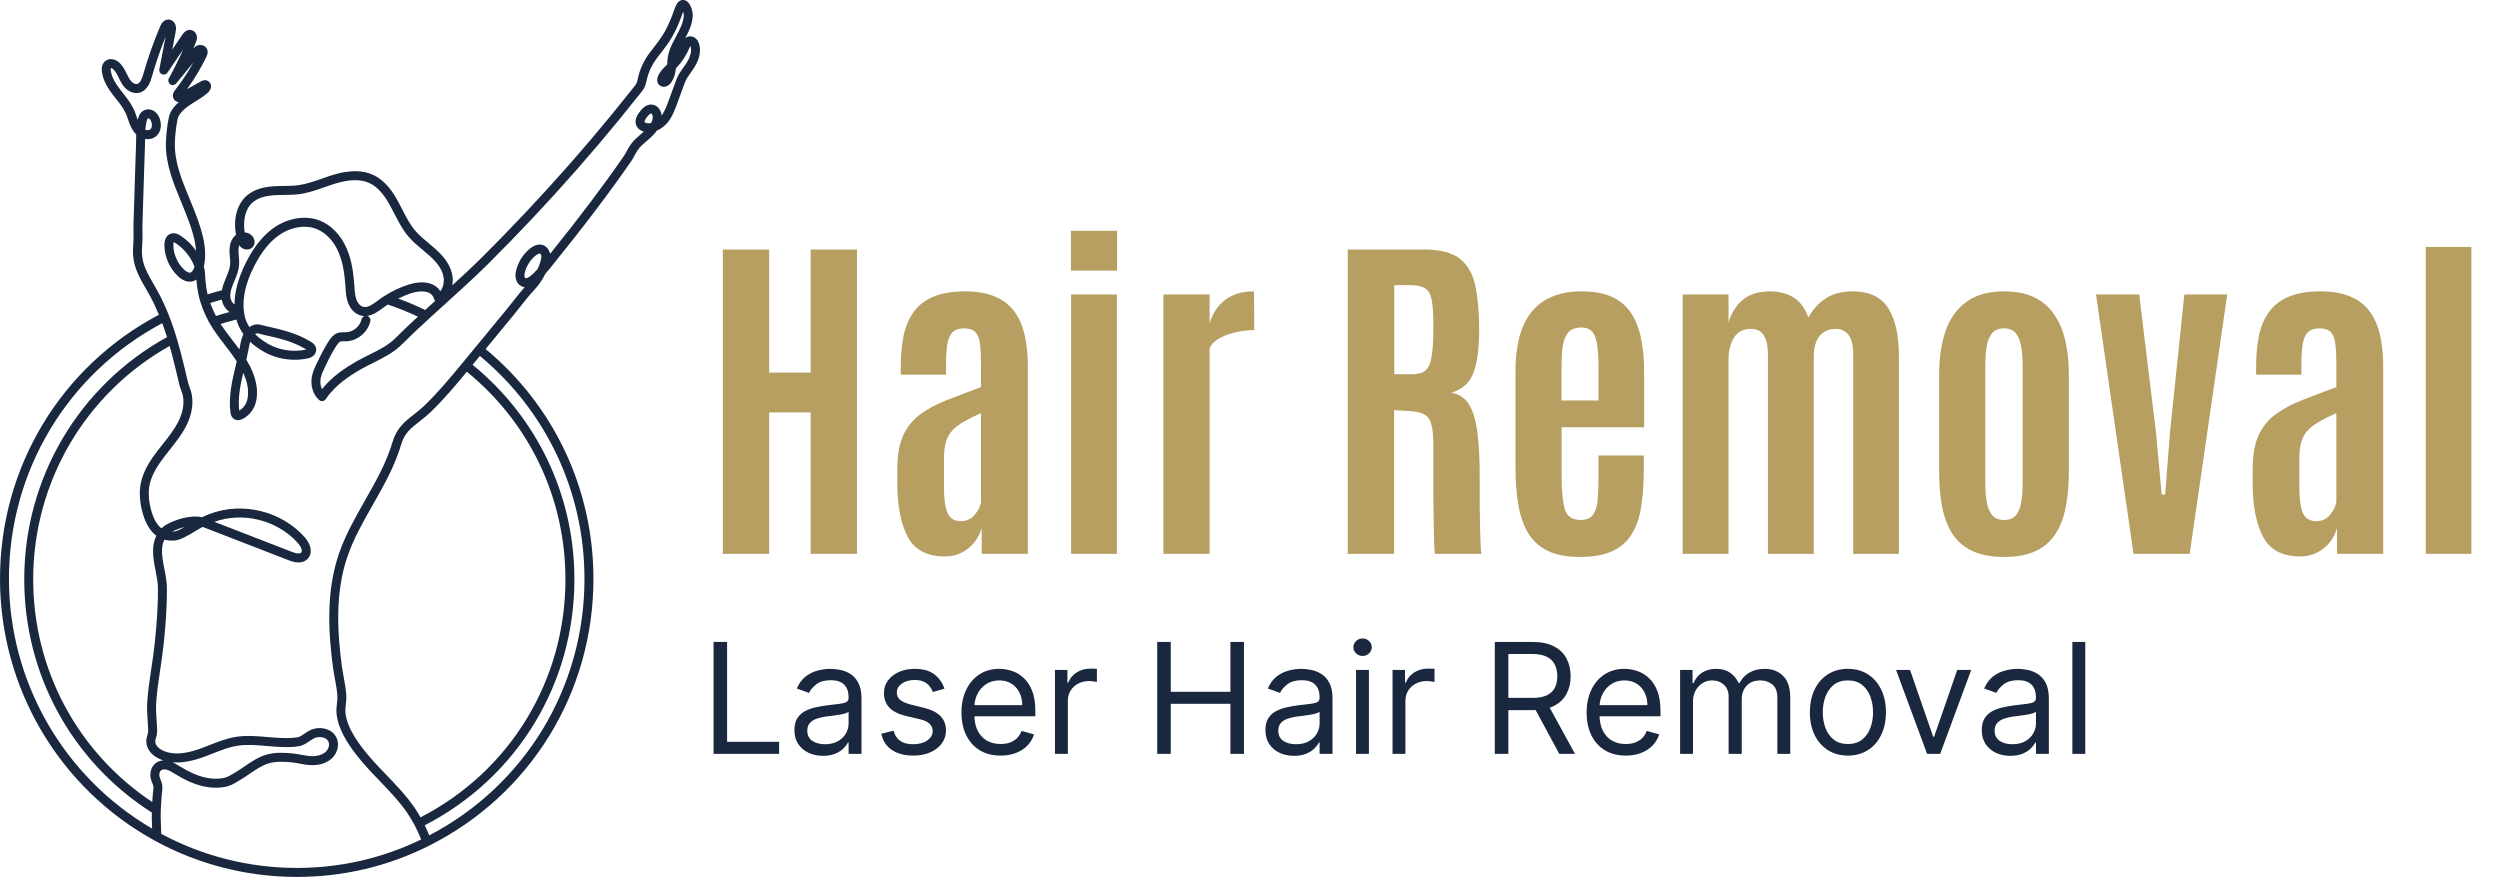
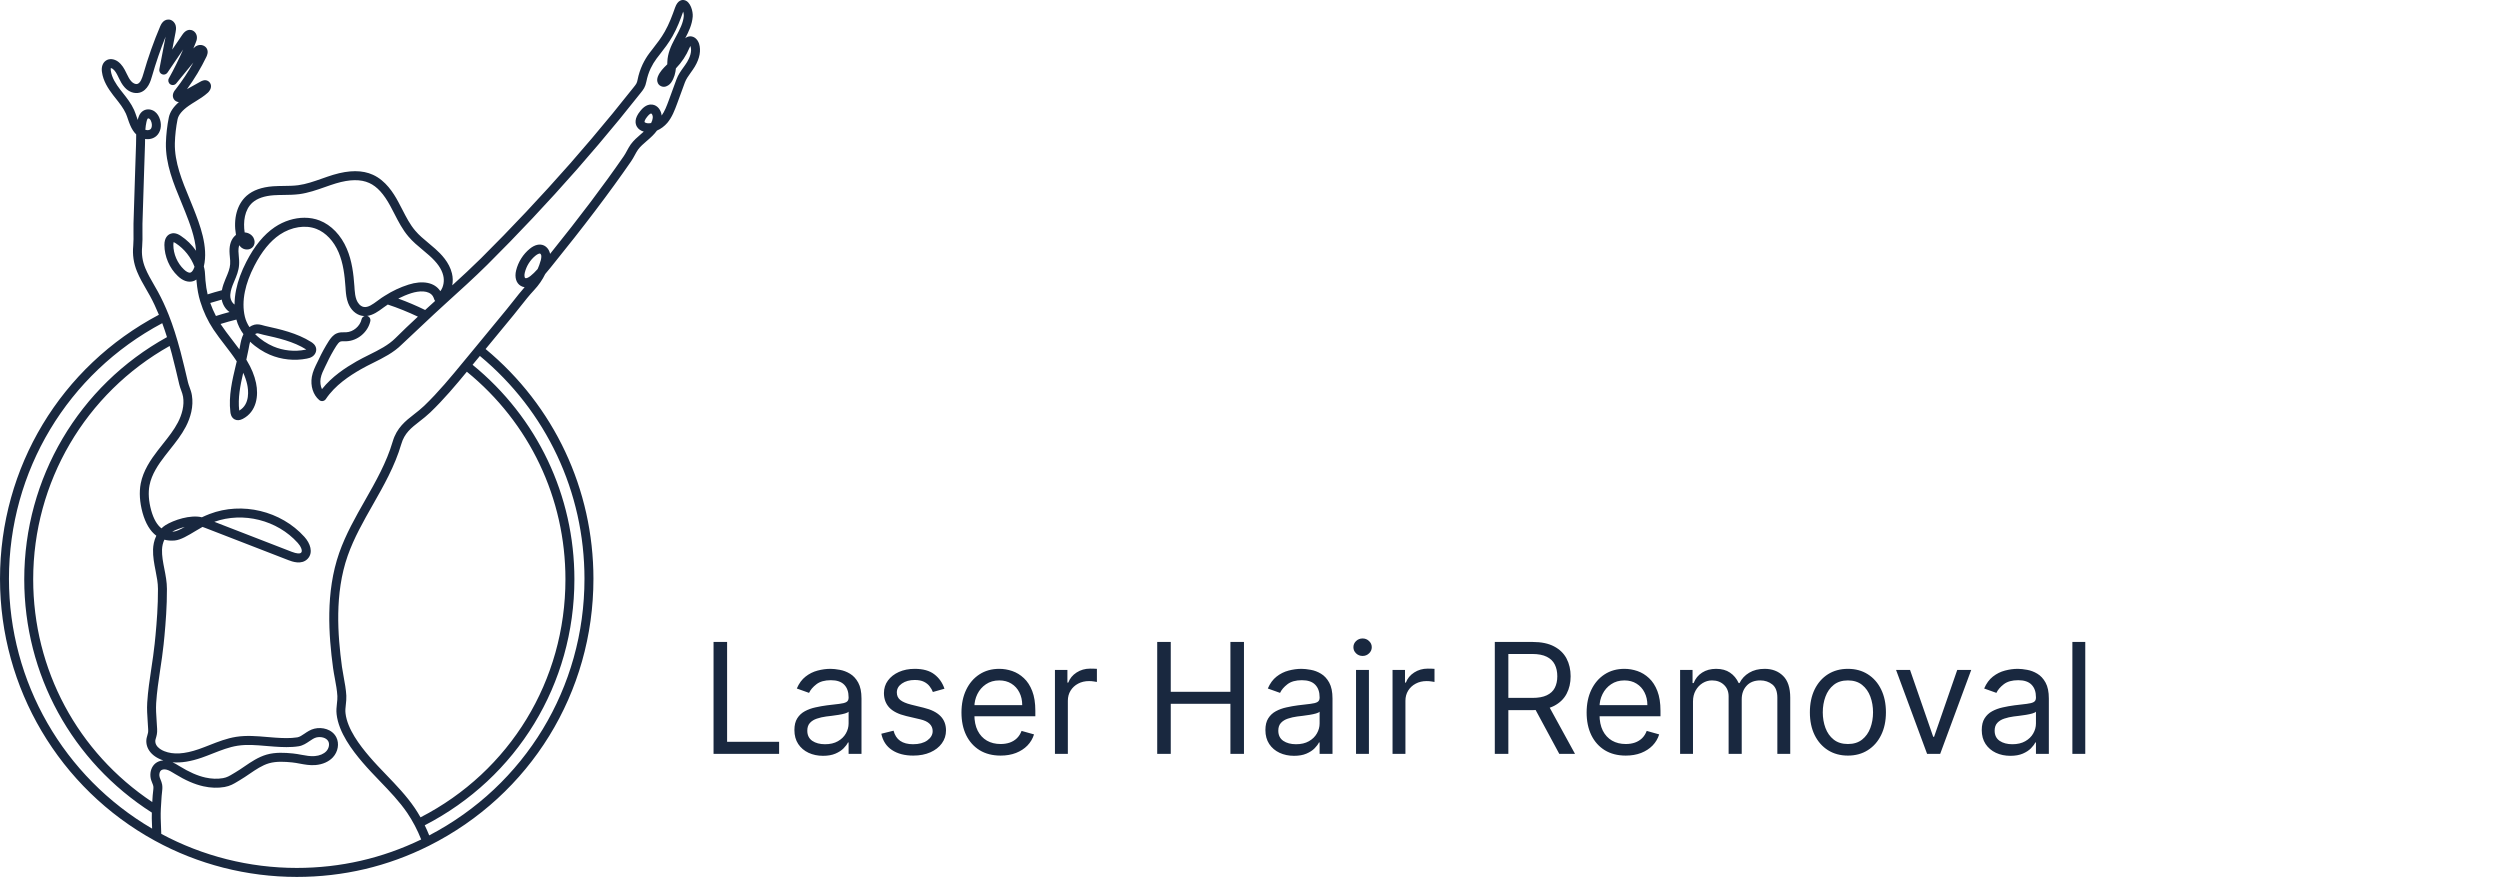
<svg xmlns="http://www.w3.org/2000/svg" width="325" height="114" viewBox="0 0 325 114" fill="none">
-   <path d="M93.967 72V32.436H99.992V48.441H105.387V32.436H111.412V72H105.387V53.612H99.992V72H93.967ZM122.831 72.337C120.523 72.337 118.92 71.498 118.021 69.82C117.136 68.141 116.679 65.915 116.649 63.143V60.985C116.649 59.187 116.904 57.725 117.414 56.601C117.938 55.477 118.68 54.563 119.639 53.859C120.598 53.155 121.745 52.54 123.078 52.016C124.412 51.491 125.896 50.929 127.529 50.33V47.385C127.529 46.246 127.484 45.339 127.395 44.665C127.305 43.975 127.102 43.473 126.788 43.159C126.473 42.844 125.986 42.687 125.326 42.687C124.682 42.687 124.187 42.851 123.843 43.181C123.513 43.496 123.288 43.99 123.168 44.665C123.048 45.324 122.989 46.171 122.989 47.205V48.711H117.099V47.7C117.099 46.156 117.226 44.777 117.481 43.563C117.751 42.349 118.2 41.323 118.83 40.483C119.459 39.629 120.313 38.985 121.392 38.55C122.486 38.101 123.858 37.876 125.506 37.876C126.96 37.876 128.204 38.086 129.238 38.505C130.272 38.91 131.111 39.524 131.756 40.349C132.4 41.158 132.872 42.177 133.172 43.406C133.472 44.635 133.621 46.066 133.621 47.7V72H127.619V68.65C127.439 69.295 127.132 69.902 126.698 70.471C126.263 71.026 125.716 71.475 125.057 71.82C124.412 72.165 123.67 72.337 122.831 72.337ZM124.899 67.751C125.649 67.751 126.248 67.482 126.698 66.942C127.147 66.403 127.425 65.856 127.529 65.301V53.702C126.63 54.106 125.873 54.488 125.259 54.848C124.645 55.193 124.15 55.575 123.775 55.995C123.401 56.414 123.131 56.909 122.966 57.478C122.801 58.048 122.719 58.745 122.719 59.569V63.345C122.719 64.889 122.876 66.013 123.191 66.717C123.521 67.407 124.09 67.751 124.899 67.751ZM139.241 72V38.281H145.198V72H139.241ZM139.219 35.178V30.008H145.221V35.178H139.219ZM151.245 72V38.281H157.247V42.035C157.637 40.731 158.312 39.712 159.271 38.977C160.245 38.243 161.481 37.876 162.98 37.876C163.01 37.876 163.025 38.131 163.025 38.64C163.04 39.15 163.047 39.734 163.047 40.394C163.047 41.053 163.047 41.638 163.047 42.147C163.047 42.657 163.047 42.911 163.047 42.911C162.358 42.911 161.609 42.994 160.799 43.159C160.005 43.324 159.278 43.578 158.619 43.923C157.974 44.253 157.517 44.695 157.247 45.249V72H151.245ZM175.209 72V32.436H185.167C187.235 32.436 188.779 32.84 189.798 33.65C190.817 34.459 191.484 35.643 191.799 37.202C192.128 38.76 192.293 40.663 192.293 42.911C192.293 45.234 192.053 47.063 191.574 48.396C191.109 49.715 190.15 50.599 188.697 51.049C189.386 51.169 189.963 51.454 190.427 51.903C190.892 52.338 191.267 52.982 191.551 53.837C191.836 54.676 192.038 55.762 192.158 57.096C192.293 58.415 192.361 60.033 192.361 61.952C192.361 62.102 192.361 62.521 192.361 63.211C192.361 63.9 192.361 64.717 192.361 65.661C192.376 66.59 192.391 67.519 192.406 68.448C192.421 69.377 192.443 70.172 192.473 70.831C192.503 71.49 192.541 71.88 192.585 72H186.561C186.516 71.925 186.479 71.543 186.449 70.853C186.434 70.149 186.411 69.257 186.381 68.178C186.366 67.099 186.351 65.938 186.336 64.694C186.336 63.45 186.336 62.229 186.336 61.03C186.336 59.816 186.336 58.745 186.336 57.815C186.336 56.631 186.246 55.74 186.066 55.14C185.902 54.526 185.587 54.099 185.122 53.859C184.673 53.619 184.021 53.477 183.167 53.432L181.233 53.319V72H175.209ZM181.256 48.644H183.661C184.395 48.644 184.95 48.479 185.325 48.149C185.714 47.819 185.976 47.212 186.111 46.328C186.261 45.444 186.336 44.17 186.336 42.507V42.259C186.336 40.866 186.269 39.794 186.134 39.045C185.999 38.295 185.714 37.779 185.28 37.494C184.86 37.209 184.201 37.067 183.301 37.067H181.256V48.644ZM205.354 72.405C203.66 72.405 202.267 72.135 201.173 71.595C200.094 71.056 199.247 70.277 198.633 69.257C198.033 68.238 197.613 67.017 197.374 65.593C197.134 64.155 197.014 62.551 197.014 60.783V48.217C197.014 46.643 197.171 45.219 197.486 43.945C197.816 42.672 198.318 41.585 198.992 40.686C199.682 39.787 200.573 39.097 201.667 38.618C202.761 38.123 204.08 37.876 205.624 37.876C207.197 37.876 208.509 38.116 209.558 38.595C210.607 39.075 211.431 39.772 212.03 40.686C212.645 41.6 213.079 42.702 213.334 43.99C213.604 45.264 213.739 46.71 213.739 48.329V55.545H203.016V62.176C203.016 63.81 203.143 65.121 203.398 66.11C203.653 67.099 204.35 67.594 205.489 67.594C206.253 67.594 206.793 67.362 207.107 66.897C207.437 66.433 207.632 65.796 207.692 64.986C207.767 64.162 207.804 63.225 207.804 62.176V59.209H213.694V61.008C213.694 62.821 213.581 64.432 213.357 65.841C213.147 67.249 212.742 68.441 212.143 69.415C211.558 70.389 210.719 71.131 209.625 71.64C208.531 72.15 207.107 72.405 205.354 72.405ZM202.994 52.061H207.804V47.745C207.804 46.62 207.752 45.676 207.647 44.912C207.542 44.133 207.332 43.548 207.017 43.159C206.703 42.769 206.223 42.574 205.579 42.574C204.784 42.574 204.2 42.806 203.825 43.271C203.466 43.736 203.233 44.373 203.128 45.182C203.039 45.976 202.994 46.883 202.994 47.902V52.061ZM218.752 72V38.281H224.709V41.945C225.039 40.746 225.638 39.772 226.507 39.022C227.391 38.258 228.59 37.876 230.104 37.876C231.258 37.876 232.262 38.131 233.116 38.64C233.971 39.15 234.63 40.026 235.094 41.27C235.664 40.221 236.413 39.397 237.342 38.798C238.272 38.183 239.433 37.876 240.827 37.876C243.015 37.876 244.566 38.61 245.48 40.079C246.394 41.548 246.851 43.578 246.851 46.171V72H240.917V46.103C240.917 44.904 240.714 44.05 240.31 43.541C239.905 43.016 239.351 42.754 238.646 42.754C237.747 42.754 237.043 43.069 236.533 43.698C236.039 44.313 235.791 45.219 235.791 46.418V72H229.834V46.059C229.834 45.054 229.662 44.253 229.317 43.653C228.988 43.054 228.426 42.754 227.631 42.754C226.597 42.754 225.848 43.151 225.383 43.945C224.934 44.725 224.709 45.654 224.709 46.733V72H218.752ZM260.541 72.405C258.923 72.405 257.567 72.157 256.473 71.663C255.379 71.153 254.509 70.426 253.865 69.482C253.236 68.523 252.778 67.362 252.494 65.998C252.224 64.619 252.089 63.053 252.089 61.3V48.689C252.089 46.575 252.359 44.71 252.898 43.091C253.453 41.458 254.352 40.184 255.596 39.27C256.84 38.34 258.488 37.876 260.541 37.876C262.1 37.876 263.411 38.138 264.475 38.663C265.554 39.187 266.416 39.937 267.061 40.911C267.72 41.87 268.2 43.009 268.499 44.328C268.799 45.646 268.949 47.1 268.949 48.689V61.3C268.949 63.023 268.814 64.567 268.544 65.93C268.289 67.294 267.84 68.463 267.195 69.437C266.566 70.397 265.712 71.131 264.633 71.64C263.554 72.15 262.19 72.405 260.541 72.405ZM260.541 67.594C261.216 67.594 261.725 67.392 262.07 66.987C262.415 66.567 262.647 65.99 262.767 65.256C262.887 64.522 262.947 63.675 262.947 62.716V47.632C262.947 46.613 262.879 45.736 262.744 45.002C262.61 44.268 262.37 43.698 262.025 43.294C261.68 42.889 261.186 42.687 260.541 42.687C259.867 42.687 259.35 42.889 258.99 43.294C258.646 43.698 258.406 44.268 258.271 45.002C258.151 45.736 258.091 46.613 258.091 47.632V62.716C258.091 63.675 258.151 64.522 258.271 65.256C258.406 65.99 258.646 66.567 258.99 66.987C259.35 67.392 259.867 67.594 260.541 67.594ZM277.356 72L272.478 38.281H278.098L280.279 56.219L281.02 64.29H281.47L282.099 56.197L283.965 38.281H289.54L284.662 72H277.356ZM299.027 72.337C296.719 72.337 295.115 71.498 294.216 69.82C293.332 68.141 292.875 65.915 292.845 63.143V60.985C292.845 59.187 293.099 57.725 293.609 56.601C294.134 55.477 294.875 54.563 295.834 53.859C296.794 53.155 297.94 52.54 299.274 52.016C300.608 51.491 302.091 50.929 303.725 50.33V47.385C303.725 46.246 303.68 45.339 303.59 44.665C303.5 43.975 303.298 43.473 302.983 43.159C302.668 42.844 302.181 42.687 301.522 42.687C300.877 42.687 300.383 42.851 300.038 43.181C299.708 43.496 299.484 43.99 299.364 44.665C299.244 45.324 299.184 46.171 299.184 47.205V48.711H293.294V47.7C293.294 46.156 293.422 44.777 293.676 43.563C293.946 42.349 294.396 41.323 295.025 40.483C295.655 39.629 296.509 38.985 297.588 38.55C298.682 38.101 300.053 37.876 301.702 37.876C303.155 37.876 304.399 38.086 305.433 38.505C306.467 38.91 307.307 39.524 307.951 40.349C308.595 41.158 309.067 42.177 309.367 43.406C309.667 44.635 309.817 46.066 309.817 47.7V72H303.815V68.65C303.635 69.295 303.328 69.902 302.893 70.471C302.458 71.026 301.911 71.475 301.252 71.82C300.608 72.165 299.866 72.337 299.027 72.337ZM301.095 67.751C301.844 67.751 302.443 67.482 302.893 66.942C303.343 66.403 303.62 65.856 303.725 65.301V53.702C302.826 54.106 302.069 54.488 301.454 54.848C300.84 55.193 300.345 55.575 299.971 55.995C299.596 56.414 299.326 56.909 299.161 57.478C298.997 58.048 298.914 58.745 298.914 59.569V63.345C298.914 64.889 299.072 66.013 299.386 66.717C299.716 67.407 300.285 67.751 301.095 67.751ZM315.347 72V32.099H321.281V72H315.347Z" fill="#B69F61" />
  <path d="M92.761 98V83.454H94.523V96.438H101.284V98H92.761ZM106.994 98.256C106.303 98.256 105.676 98.126 105.112 97.865C104.549 97.6 104.101 97.219 103.77 96.722C103.438 96.22 103.273 95.614 103.273 94.903C103.273 94.278 103.396 93.772 103.642 93.383C103.888 92.99 104.217 92.683 104.629 92.46C105.041 92.238 105.496 92.072 105.993 91.963C106.495 91.849 106.999 91.76 107.506 91.693C108.169 91.608 108.706 91.544 109.118 91.501C109.535 91.454 109.838 91.376 110.027 91.267C110.221 91.158 110.318 90.969 110.318 90.699V90.642C110.318 89.941 110.126 89.397 109.743 89.008C109.364 88.62 108.789 88.426 108.017 88.426C107.217 88.426 106.589 88.601 106.135 88.952C105.68 89.302 105.361 89.676 105.176 90.074L103.585 89.506C103.869 88.843 104.248 88.327 104.722 87.957C105.2 87.583 105.721 87.323 106.284 87.176C106.852 87.025 107.411 86.949 107.96 86.949C108.311 86.949 108.713 86.992 109.168 87.077C109.627 87.157 110.07 87.325 110.496 87.581C110.927 87.837 111.284 88.222 111.568 88.739C111.852 89.255 111.994 89.946 111.994 90.812V98H110.318V96.523H110.233C110.119 96.76 109.93 97.013 109.665 97.283C109.4 97.553 109.047 97.782 108.607 97.972C108.166 98.161 107.629 98.256 106.994 98.256ZM107.25 96.75C107.913 96.75 108.472 96.62 108.926 96.359C109.385 96.099 109.731 95.763 109.963 95.351C110.2 94.939 110.318 94.506 110.318 94.051V92.517C110.247 92.602 110.091 92.68 109.849 92.751C109.613 92.818 109.338 92.877 109.026 92.929C108.718 92.976 108.417 93.019 108.124 93.057C107.835 93.09 107.6 93.118 107.42 93.142C106.985 93.199 106.578 93.291 106.199 93.419C105.825 93.542 105.522 93.729 105.29 93.98C105.063 94.226 104.949 94.562 104.949 94.989C104.949 95.571 105.164 96.011 105.595 96.31C106.031 96.603 106.582 96.75 107.25 96.75ZM122.781 89.534L121.275 89.96C121.181 89.709 121.041 89.465 120.856 89.229C120.676 88.987 120.43 88.788 120.118 88.632C119.805 88.476 119.405 88.398 118.917 88.398C118.25 88.398 117.693 88.552 117.248 88.859C116.808 89.162 116.588 89.548 116.588 90.017C116.588 90.434 116.739 90.763 117.042 91.004C117.345 91.246 117.819 91.447 118.463 91.608L120.082 92.006C121.057 92.242 121.784 92.605 122.262 93.092C122.741 93.575 122.98 94.198 122.98 94.96C122.98 95.585 122.8 96.144 122.44 96.636C122.085 97.129 121.588 97.517 120.949 97.801C120.309 98.085 119.566 98.227 118.718 98.227C117.606 98.227 116.685 97.986 115.956 97.503C115.226 97.02 114.765 96.314 114.571 95.386L116.162 94.989C116.313 95.576 116.6 96.016 117.021 96.31C117.447 96.603 118.003 96.75 118.69 96.75C119.471 96.75 120.092 96.584 120.551 96.253C121.015 95.917 121.247 95.514 121.247 95.046C121.247 94.667 121.114 94.349 120.849 94.094C120.584 93.833 120.177 93.639 119.627 93.511L117.809 93.085C116.81 92.849 116.076 92.481 115.608 91.984C115.144 91.483 114.912 90.855 114.912 90.102C114.912 89.487 115.084 88.942 115.43 88.469C115.78 87.995 116.256 87.624 116.858 87.354C117.464 87.084 118.15 86.949 118.917 86.949C119.997 86.949 120.844 87.186 121.46 87.659C122.08 88.133 122.52 88.758 122.781 89.534ZM130.077 98.227C129.026 98.227 128.119 97.995 127.357 97.531C126.599 97.062 126.014 96.409 125.602 95.571C125.195 94.728 124.991 93.748 124.991 92.631C124.991 91.513 125.195 90.528 125.602 89.676C126.014 88.819 126.587 88.151 127.321 87.673C128.06 87.19 128.921 86.949 129.906 86.949C130.474 86.949 131.036 87.044 131.589 87.233C132.143 87.422 132.648 87.73 133.102 88.156C133.557 88.578 133.919 89.136 134.189 89.832C134.459 90.528 134.594 91.385 134.594 92.403V93.114H126.185V91.665H132.889C132.889 91.049 132.766 90.5 132.52 90.017C132.278 89.534 131.933 89.153 131.483 88.874C131.038 88.594 130.512 88.454 129.906 88.454C129.239 88.454 128.661 88.62 128.173 88.952C127.69 89.278 127.319 89.704 127.058 90.23C126.798 90.756 126.668 91.319 126.668 91.921V92.886C126.668 93.71 126.81 94.409 127.094 94.981C127.383 95.55 127.783 95.983 128.294 96.281C128.805 96.575 129.4 96.722 130.077 96.722C130.517 96.722 130.915 96.66 131.27 96.537C131.63 96.409 131.94 96.22 132.2 95.969C132.461 95.713 132.662 95.396 132.804 95.017L134.423 95.472C134.253 96.021 133.966 96.504 133.564 96.921C133.161 97.332 132.664 97.654 132.072 97.886C131.481 98.114 130.815 98.227 130.077 98.227ZM137.143 98V87.091H138.763V88.739H138.876C139.075 88.199 139.435 87.761 139.956 87.425C140.477 87.088 141.064 86.921 141.717 86.921C141.84 86.921 141.994 86.923 142.179 86.928C142.364 86.932 142.503 86.939 142.598 86.949V88.653C142.541 88.639 142.411 88.618 142.207 88.59C142.009 88.556 141.798 88.54 141.575 88.54C141.045 88.54 140.571 88.651 140.155 88.874C139.743 89.091 139.416 89.394 139.175 89.783C138.938 90.166 138.82 90.604 138.82 91.097V98H137.143ZM150.437 98V83.454H152.199V89.932H159.954V83.454H161.716V98H159.954V91.494H152.199V98H150.437ZM168.225 98.256C167.533 98.256 166.906 98.126 166.343 97.865C165.779 97.6 165.332 97.219 165 96.722C164.669 96.22 164.503 95.614 164.503 94.903C164.503 94.278 164.626 93.772 164.873 93.383C165.119 92.99 165.448 92.683 165.86 92.46C166.272 92.238 166.726 92.072 167.223 91.963C167.725 91.849 168.23 91.76 168.736 91.693C169.399 91.608 169.936 91.544 170.348 91.501C170.765 91.454 171.068 91.376 171.257 91.267C171.452 91.158 171.549 90.969 171.549 90.699V90.642C171.549 89.941 171.357 89.397 170.973 89.008C170.595 88.62 170.019 88.426 169.248 88.426C168.447 88.426 167.82 88.601 167.365 88.952C166.911 89.302 166.591 89.676 166.407 90.074L164.816 89.506C165.1 88.843 165.479 88.327 165.952 87.957C166.43 87.583 166.951 87.323 167.515 87.176C168.083 87.025 168.641 86.949 169.191 86.949C169.541 86.949 169.944 86.992 170.398 87.077C170.857 87.157 171.3 87.325 171.726 87.581C172.157 87.837 172.515 88.222 172.799 88.739C173.083 89.255 173.225 89.946 173.225 90.812V98H171.549V96.523H171.463C171.35 96.76 171.16 97.013 170.895 97.283C170.63 97.553 170.277 97.782 169.837 97.972C169.397 98.161 168.859 98.256 168.225 98.256ZM168.48 96.75C169.143 96.75 169.702 96.62 170.157 96.359C170.616 96.099 170.962 95.763 171.194 95.351C171.43 94.939 171.549 94.506 171.549 94.051V92.517C171.478 92.602 171.321 92.68 171.08 92.751C170.843 92.818 170.569 92.877 170.256 92.929C169.948 92.976 169.648 93.019 169.354 93.057C169.065 93.09 168.831 93.118 168.651 93.142C168.215 93.199 167.808 93.291 167.429 93.419C167.055 93.542 166.752 93.729 166.52 93.98C166.293 94.226 166.179 94.562 166.179 94.989C166.179 95.571 166.395 96.011 166.826 96.31C167.261 96.603 167.813 96.75 168.48 96.75ZM176.284 98V87.091H177.96V98H176.284ZM177.136 85.273C176.81 85.273 176.528 85.162 176.291 84.939C176.059 84.716 175.943 84.449 175.943 84.136C175.943 83.824 176.059 83.556 176.291 83.334C176.528 83.111 176.81 83 177.136 83C177.463 83 177.742 83.111 177.974 83.334C178.211 83.556 178.33 83.824 178.33 84.136C178.33 84.449 178.211 84.716 177.974 84.939C177.742 85.162 177.463 85.273 177.136 85.273ZM181.03 98V87.091H182.65V88.739H182.763C182.962 88.199 183.322 87.761 183.843 87.425C184.364 87.088 184.951 86.921 185.604 86.921C185.727 86.921 185.881 86.923 186.066 86.928C186.25 86.932 186.39 86.939 186.485 86.949V88.653C186.428 88.639 186.298 88.618 186.094 88.59C185.895 88.556 185.685 88.54 185.462 88.54C184.932 88.54 184.458 88.651 184.042 88.874C183.63 89.091 183.303 89.394 183.061 89.783C182.825 90.166 182.706 90.604 182.706 91.097V98H181.03ZM194.324 98V83.454H199.239C200.375 83.454 201.308 83.649 202.037 84.037C202.766 84.421 203.306 84.948 203.656 85.621C204.007 86.293 204.182 87.058 204.182 87.915C204.182 88.772 204.007 89.532 203.656 90.195C203.306 90.858 202.768 91.378 202.044 91.757C201.32 92.131 200.394 92.318 199.267 92.318H195.29V90.727H199.21C199.987 90.727 200.612 90.614 201.085 90.386C201.563 90.159 201.909 89.837 202.122 89.421C202.34 88.999 202.449 88.497 202.449 87.915C202.449 87.332 202.34 86.823 202.122 86.388C201.904 85.952 201.556 85.616 201.078 85.379C200.6 85.138 199.968 85.017 199.182 85.017H196.085V98H194.324ZM201.17 91.466L204.75 98H202.705L199.182 91.466H201.17ZM211.346 98.227C210.295 98.227 209.388 97.995 208.626 97.531C207.868 97.062 207.284 96.409 206.872 95.571C206.465 94.728 206.261 93.748 206.261 92.631C206.261 91.513 206.465 90.528 206.872 89.676C207.284 88.819 207.857 88.151 208.591 87.673C209.329 87.19 210.191 86.949 211.176 86.949C211.744 86.949 212.305 87.044 212.859 87.233C213.413 87.422 213.917 87.73 214.372 88.156C214.826 88.578 215.189 89.136 215.458 89.832C215.728 90.528 215.863 91.385 215.863 92.403V93.114H207.454V91.665H214.159C214.159 91.049 214.036 90.5 213.789 90.017C213.548 89.534 213.202 89.153 212.752 88.874C212.307 88.594 211.782 88.454 211.176 88.454C210.508 88.454 209.931 88.62 209.443 88.952C208.96 89.278 208.588 89.704 208.328 90.23C208.067 90.756 207.937 91.319 207.937 91.921V92.886C207.937 93.71 208.079 94.409 208.363 94.981C208.652 95.55 209.052 95.983 209.564 96.281C210.075 96.575 210.669 96.722 211.346 96.722C211.787 96.722 212.184 96.66 212.539 96.537C212.899 96.409 213.209 96.22 213.47 95.969C213.73 95.713 213.931 95.396 214.074 95.017L215.693 95.472C215.522 96.021 215.236 96.504 214.833 96.921C214.431 97.332 213.934 97.654 213.342 97.886C212.75 98.114 212.085 98.227 211.346 98.227ZM218.413 98V87.091H220.032V88.796H220.174C220.402 88.213 220.769 87.761 221.275 87.439C221.782 87.112 222.39 86.949 223.1 86.949C223.82 86.949 224.419 87.112 224.897 87.439C225.38 87.761 225.757 88.213 226.027 88.796H226.14C226.42 88.232 226.839 87.785 227.397 87.453C227.956 87.117 228.626 86.949 229.407 86.949C230.383 86.949 231.181 87.254 231.801 87.865C232.421 88.471 232.731 89.416 232.731 90.699V98H231.055V90.699C231.055 89.894 230.835 89.319 230.395 88.973C229.954 88.627 229.436 88.454 228.839 88.454C228.072 88.454 227.478 88.687 227.056 89.151C226.635 89.61 226.424 90.192 226.424 90.898V98H224.72V90.528C224.72 89.908 224.519 89.409 224.116 89.03C223.714 88.646 223.195 88.454 222.561 88.454C222.125 88.454 221.718 88.57 221.339 88.803C220.965 89.035 220.662 89.356 220.43 89.769C220.203 90.176 220.089 90.647 220.089 91.182V98H218.413ZM240.228 98.227C239.243 98.227 238.379 97.993 237.635 97.524C236.897 97.055 236.319 96.4 235.902 95.557C235.49 94.714 235.284 93.729 235.284 92.602C235.284 91.466 235.49 90.474 235.902 89.626C236.319 88.779 236.897 88.121 237.635 87.652C238.379 87.183 239.243 86.949 240.228 86.949C241.212 86.949 242.074 87.183 242.813 87.652C243.556 88.121 244.134 88.779 244.546 89.626C244.962 90.474 245.171 91.466 245.171 92.602C245.171 93.729 244.962 94.714 244.546 95.557C244.134 96.4 243.556 97.055 242.813 97.524C242.074 97.993 241.212 98.227 240.228 98.227ZM240.228 96.722C240.976 96.722 241.591 96.53 242.074 96.146C242.557 95.763 242.915 95.258 243.147 94.633C243.379 94.008 243.495 93.331 243.495 92.602C243.495 91.873 243.379 91.194 243.147 90.564C242.915 89.934 242.557 89.425 242.074 89.037C241.591 88.649 240.976 88.454 240.228 88.454C239.48 88.454 238.864 88.649 238.381 89.037C237.898 89.425 237.541 89.934 237.309 90.564C237.077 91.194 236.961 91.873 236.961 92.602C236.961 93.331 237.077 94.008 237.309 94.633C237.541 95.258 237.898 95.763 238.381 96.146C238.864 96.53 239.48 96.722 240.228 96.722ZM256.259 87.091L252.225 98H250.521L246.487 87.091H248.305L251.316 95.784H251.43L254.441 87.091H256.259ZM261.35 98.256C260.658 98.256 260.031 98.126 259.468 97.865C258.904 97.6 258.457 97.219 258.125 96.722C257.794 96.22 257.628 95.614 257.628 94.903C257.628 94.278 257.751 93.772 257.998 93.383C258.244 92.99 258.573 92.683 258.985 92.46C259.397 92.238 259.851 92.072 260.348 91.963C260.85 91.849 261.355 91.76 261.861 91.693C262.524 91.608 263.061 91.544 263.473 91.501C263.89 91.454 264.193 91.376 264.382 91.267C264.577 91.158 264.674 90.969 264.674 90.699V90.642C264.674 89.941 264.482 89.397 264.098 89.008C263.72 88.62 263.144 88.426 262.373 88.426C261.572 88.426 260.945 88.601 260.49 88.952C260.036 89.302 259.716 89.676 259.532 90.074L257.941 89.506C258.225 88.843 258.604 88.327 259.077 87.957C259.555 87.583 260.076 87.323 260.64 87.176C261.208 87.025 261.766 86.949 262.316 86.949C262.666 86.949 263.069 86.992 263.523 87.077C263.982 87.157 264.425 87.325 264.851 87.581C265.282 87.837 265.64 88.222 265.924 88.739C266.208 89.255 266.35 89.946 266.35 90.812V98H264.674V96.523H264.588C264.475 96.76 264.285 97.013 264.02 97.283C263.755 97.553 263.402 97.782 262.962 97.972C262.522 98.161 261.984 98.256 261.35 98.256ZM261.605 96.75C262.268 96.75 262.827 96.62 263.282 96.359C263.741 96.099 264.087 95.763 264.319 95.351C264.555 94.939 264.674 94.506 264.674 94.051V92.517C264.603 92.602 264.446 92.68 264.205 92.751C263.968 92.818 263.694 92.877 263.381 92.929C263.073 92.976 262.773 93.019 262.479 93.057C262.19 93.09 261.956 93.118 261.776 93.142C261.34 93.199 260.933 93.291 260.554 93.419C260.18 93.542 259.877 93.729 259.645 93.98C259.418 94.226 259.304 94.562 259.304 94.989C259.304 95.571 259.52 96.011 259.951 96.31C260.386 96.603 260.938 96.75 261.605 96.75ZM271.085 83.454V98H269.409V83.454H271.085Z" fill="#19283F" />
-   <path d="M90.874 5.665C90.67 5.09 90.259 4.737 89.754 4.721C89.473 4.721 89.251 4.827 89.078 4.975C89.538 4.103 89.971 3.193 90.053 2.156C90.105 1.504 89.778 0.196 88.966 0.02C88.669 -0.045 88.113 -0.007 87.761 0.981C87.399 2.01 86.996 3.1 86.415 4.121C85.954 4.936 85.414 5.63 84.844 6.363L84.441 6.883C84.098 7.335 83.794 7.839 83.532 8.386C83.233 9.03 83.016 9.695 82.888 10.36C82.8 10.819 82.708 10.932 82.368 11.355C82.367 11.356 82.311 11.426 82.311 11.427C81.431 12.537 80.541 13.648 79.642 14.747C77.848 16.936 75.996 19.119 74.139 21.236C70.36 25.529 66.454 29.681 62.534 33.576C61.324 34.774 60.058 35.941 58.795 37.092C58.886 36.589 58.882 36.055 58.751 35.532C58.403 34.095 57.342 33.021 56.577 32.34C56.285 32.078 55.984 31.829 55.684 31.579C55.062 31.063 54.476 30.576 53.984 29.991C53.303 29.195 52.819 28.253 52.308 27.256C52.128 26.908 51.95 26.558 51.764 26.219C51.148 25.078 50.139 23.474 48.481 22.722C47.108 22.098 45.421 22.098 43.325 22.723C42.83 22.874 42.34 23.046 41.849 23.219C40.798 23.589 39.803 23.938 38.767 24.078C38.152 24.158 37.533 24.166 36.878 24.173C36.414 24.179 35.95 24.185 35.484 24.217C34.005 24.331 32.888 24.732 32.067 25.445C30.814 26.554 30.308 28.435 30.677 30.539C30.635 30.57 30.596 30.603 30.558 30.638C30.07 31.085 29.819 31.788 29.834 32.673C29.837 32.919 29.86 33.164 29.883 33.41C29.915 33.738 29.944 34.048 29.919 34.352C29.883 34.924 29.646 35.486 29.394 36.081L29.297 36.312C29.121 36.733 28.94 37.219 28.845 37.732C28.196 37.9 27.581 38.078 26.99 38.268C26.862 37.733 26.769 37.133 26.708 36.451C26.693 36.285 26.686 36.126 26.678 35.972C26.656 35.542 26.634 35.098 26.497 34.638C27.114 32.089 25.946 29.114 25.166 27.13L24.659 25.878C23.683 23.526 22.673 21.095 22.731 18.605C22.758 17.599 22.884 16.495 23.084 15.505C23.204 14.933 23.692 14.344 24.537 13.752C24.819 13.554 25.112 13.374 25.405 13.193C25.954 12.854 26.523 12.505 27.033 12.038C27.137 11.939 27.473 11.582 27.427 11.126C27.402 10.883 27.27 10.671 27.049 10.533C26.647 10.297 26.24 10.516 26.1 10.591C25.51 10.917 24.919 11.246 24.312 11.587C25.285 10.251 26.131 8.84 26.838 7.372C26.934 7.153 27.113 6.747 26.889 6.322C26.656 5.903 26.107 5.73 25.638 5.926C25.422 6.018 25.261 6.162 25.136 6.299C25.237 6.059 25.336 5.819 25.431 5.577C25.502 5.416 25.619 5.146 25.601 4.831C25.577 4.392 25.297 4.023 24.889 3.909C24.64 3.845 24.151 3.842 23.704 4.514L22.391 6.449L22.825 4.19C22.869 3.959 22.923 3.672 22.845 3.344C22.724 2.858 22.294 2.507 21.846 2.543C21.213 2.567 20.933 3.182 20.835 3.397C19.991 5.372 19.251 7.464 18.634 9.614C18.479 10.162 18.249 10.805 17.851 10.912C17.584 10.981 17.272 10.799 17.074 10.578C16.831 10.321 16.66 9.972 16.48 9.603L16.398 9.436C16.152 8.922 15.856 8.393 15.339 8.006C14.82 7.634 14.205 7.582 13.777 7.873C13.35 8.159 13.16 8.696 13.251 9.341C13.405 10.528 14.069 11.53 14.701 12.359L15.028 12.774C15.551 13.435 16.045 14.059 16.363 14.763C16.467 14.996 16.549 15.241 16.631 15.486C16.722 15.751 16.812 16.018 16.924 16.273C17.139 16.784 17.4 17.18 17.704 17.471C17.701 17.646 17.699 17.823 17.698 18C17.696 18.263 17.693 18.528 17.684 18.796L17.571 22.211C17.505 24.492 17.43 26.772 17.355 29.055C17.344 29.439 17.349 29.832 17.354 30.227C17.361 30.804 17.369 31.401 17.321 31.948C17.207 33.12 17.369 34.216 17.813 35.3C18.153 36.127 18.599 36.898 19.03 37.643C19.192 37.924 19.355 38.205 19.51 38.487C19.919 39.233 20.293 40.046 20.657 40.919C7.906 47.654 0 60.747 0 75.245C0 89.44 7.708 102.482 20.116 109.281C25.735 112.369 32.118 114 38.578 114C44.624 114 50.405 112.638 55.762 109.951C68.952 103.339 77.147 90.04 77.147 75.245C77.147 63.611 72.04 52.763 63.128 45.373C64.346 43.901 65.558 42.435 66.768 40.954C67.064 40.593 67.356 40.223 67.647 39.852C68.22 39.127 68.811 38.375 69.436 37.71C70.039 37.064 70.525 36.361 70.88 35.619C71.121 35.347 71.353 35.061 71.574 34.784C75.964 29.358 79.192 25.1 82.041 20.978C82.225 20.713 82.376 20.437 82.524 20.162C82.656 19.918 82.786 19.674 82.944 19.452C83.243 19.043 83.647 18.696 84.073 18.328L84.175 18.241C84.61 17.868 85.056 17.458 85.405 16.974C85.909 16.757 86.382 16.405 86.759 15.965C87.375 15.222 87.704 14.339 88.041 13.434C88.368 12.53 88.696 11.627 89.035 10.72C89.196 10.282 89.486 9.877 89.793 9.449C89.977 9.193 90.16 8.938 90.32 8.67C90.962 7.594 91.156 6.563 90.874 5.665ZM48.142 41.756C48.21 41.451 48.025 41.151 47.726 41.069C48.5 40.972 49.183 40.476 49.751 40.057L49.91 39.94C50.073 39.82 50.239 39.704 50.413 39.59C51.747 40.03 53.054 40.564 54.327 41.165C53.27 42.14 52.308 43.058 51.413 43.95C50.488 44.879 49.275 45.484 47.989 46.123C47.429 46.402 46.87 46.681 46.337 46.986C44.914 47.804 43.168 48.934 41.856 50.588C41.666 50.191 41.599 49.691 41.684 49.188C41.776 48.664 42.04 48.131 42.294 47.616L42.483 47.232C42.837 46.465 43.257 45.698 43.719 44.968C43.871 44.745 44.046 44.492 44.237 44.411C44.358 44.36 44.55 44.363 44.76 44.364C44.852 44.365 44.941 44.366 45.036 44.363C46.489 44.304 47.825 43.184 48.142 41.756ZM55.269 40.3C54.133 39.745 52.965 39.245 51.774 38.814C52.316 38.544 52.876 38.302 53.463 38.114C54.482 37.791 55.749 37.715 56.262 38.487C56.34 38.593 56.409 38.791 56.473 38.975C56.492 39.031 56.529 39.077 56.563 39.124C56.131 39.514 55.698 39.906 55.269 40.3ZM30.371 36.763L30.466 36.537C30.745 35.878 31.032 35.196 31.08 34.435C31.112 34.039 31.077 33.662 31.042 33.297C31.022 33.083 31.001 32.867 30.997 32.653C30.994 32.453 31.009 32.147 31.106 31.879C31.182 31.994 31.277 32.103 31.398 32.199C31.66 32.405 32.026 32.485 32.354 32.409C32.643 32.342 32.88 32.155 32.993 31.919C33.145 31.631 33.137 31.274 32.961 30.92C32.731 30.5 32.298 30.248 31.805 30.215C31.6 28.864 31.777 27.26 32.832 26.327C33.455 25.785 34.351 25.476 35.568 25.383C36.007 25.353 36.449 25.348 36.892 25.343C37.551 25.335 38.233 25.326 38.918 25.238C40.076 25.081 41.173 24.696 42.234 24.322C42.709 24.155 43.183 23.988 43.66 23.843C45.473 23.302 46.893 23.284 48.001 23.788C49.019 24.249 49.888 25.199 50.742 26.779C50.924 27.113 51.098 27.452 51.273 27.791C51.792 28.804 52.329 29.852 53.097 30.749C53.652 31.411 54.308 31.955 54.942 32.48C55.23 32.72 55.519 32.96 55.801 33.213C56.836 34.132 57.413 34.957 57.62 35.813C57.788 36.476 57.672 37.307 57.243 37.852C57.234 37.84 57.226 37.827 57.216 37.815C56.49 36.721 54.958 36.415 53.114 36.998C52.023 37.346 50.996 37.83 50.078 38.419C50.075 38.42 50.073 38.421 50.07 38.423C50.062 38.428 50.055 38.431 50.048 38.435C49.758 38.606 49.487 38.797 49.222 38.995L49.063 39.111C48.463 39.554 47.846 40.012 47.279 39.901C46.819 39.815 46.495 39.366 46.346 38.978C46.185 38.552 46.132 38.069 46.1 37.659L46.072 37.211C45.959 35.615 45.762 33.922 45.089 32.347C44.346 30.59 43.056 29.247 41.557 28.666C40.943 28.425 40.274 28.307 39.584 28.307C38.285 28.307 36.916 28.726 35.718 29.529C34.292 30.498 33.085 31.969 32.028 34.024C31.378 35.287 30.93 36.509 30.699 37.652C30.561 38.318 30.492 38.966 30.491 39.592C30.2 39.398 29.997 39.013 29.952 38.671C29.934 38.497 29.931 38.37 29.945 38.244C29.988 37.734 30.184 37.209 30.371 36.763ZM28.824 38.948C28.939 39.569 29.291 40.195 29.84 40.563C29.233 40.723 28.643 40.895 28.071 41.079C27.787 40.537 27.54 39.972 27.332 39.385C27.811 39.232 28.308 39.086 28.824 38.948ZM30.731 41.543C30.911 42.238 31.234 42.874 31.647 43.439C31.391 43.95 31.289 44.509 31.199 45.007L31.169 45.165C31.153 45.249 31.137 45.335 31.12 45.42C30.801 44.982 30.471 44.553 30.146 44.132C29.632 43.464 29.146 42.833 28.713 42.181C28.699 42.16 28.687 42.138 28.674 42.116C29.334 41.909 30.017 41.718 30.731 41.543ZM31.619 48.461C31.86 48.985 32.034 49.503 32.145 50.028C32.269 50.61 32.556 52.55 31.099 53.374C30.914 51.748 31.226 50.138 31.619 48.461ZM18.531 66.656C18.92 68.043 19.519 69.046 20.322 69.645C20.012 70.279 19.917 70.928 19.897 71.408C19.867 72.373 20.048 73.298 20.224 74.192C20.385 75.007 20.536 75.776 20.536 76.567C20.547 78.771 20.372 80.928 20.22 82.559L20.108 83.679C19.997 84.746 19.835 85.829 19.677 86.876C19.459 88.326 19.233 89.824 19.139 91.329C19.086 92.17 19.144 93.005 19.2 93.811C19.223 94.148 19.247 94.486 19.262 94.822C19.279 95.191 19.242 95.316 19.132 95.687L19.102 95.787C18.948 96.308 19.015 96.893 19.285 97.391C19.597 97.968 20.161 98.434 20.917 98.739C21.02 98.78 21.125 98.819 21.23 98.854C20.832 98.879 20.466 99.016 20.183 99.254C19.727 99.64 19.493 100.281 19.559 100.97C19.59 101.288 19.697 101.552 19.792 101.787C19.856 101.945 19.912 102.081 19.933 102.205C19.965 102.399 19.929 102.7 19.897 102.964C19.878 103.114 19.861 103.261 19.851 103.397L19.822 103.83C19.811 103.974 19.805 104.122 19.795 104.267C10.09 97.798 4.315 87.055 4.315 75.31C4.315 62.673 11.099 51.125 22.052 44.975C22.147 45.306 22.242 45.641 22.337 45.999C22.683 47.323 23 48.656 23.311 49.998C23.375 50.259 23.465 50.506 23.554 50.751C23.658 51.037 23.757 51.307 23.798 51.581C23.885 52.121 23.863 52.697 23.731 53.291C23.605 53.844 23.402 54.392 23.126 54.921C22.61 55.909 21.924 56.773 21.196 57.689C20.964 57.981 20.732 58.274 20.507 58.567C19.593 59.752 18.616 61.188 18.294 62.858C18.076 63.995 18.156 65.271 18.531 66.656ZM1.164 75.245C1.164 61.226 8.789 48.562 21.092 42.014C21.304 42.584 21.508 43.184 21.709 43.826C10.254 50.15 3.152 62.163 3.152 75.312C3.152 87.689 9.35 98.997 19.739 105.637C19.734 105.887 19.723 106.137 19.73 106.388C19.74 106.834 19.76 107.279 19.777 107.723C8.277 100.999 1.164 88.661 1.164 75.245ZM75.982 75.245C75.982 89.381 68.258 102.094 55.798 108.601C55.617 108.15 55.423 107.711 55.215 107.287C67.226 101.099 74.672 88.909 74.672 75.311C74.672 64.411 69.85 54.287 61.435 47.424C61.593 47.233 61.751 47.04 61.91 46.848C62.07 46.655 62.226 46.465 62.386 46.273C71.028 53.441 75.982 63.961 75.982 75.245ZM44.682 88.021C44.599 87.572 44.517 87.126 44.455 86.687C43.9 82.549 43.481 77.171 45.196 72.263C46.016 69.93 47.264 67.736 48.47 65.615C49.877 63.141 51.333 60.583 52.167 57.734C52.582 56.306 53.449 55.633 54.545 54.779C55.001 54.425 55.471 54.058 55.941 53.609C57.697 51.925 59.275 50.043 60.69 48.325C68.838 54.964 73.507 64.762 73.507 75.312C73.507 88.473 66.298 100.271 54.668 106.254C54.429 105.836 54.18 105.425 53.909 105.026C52.84 103.455 51.517 102.08 50.238 100.75C49.492 99.975 48.719 99.172 48.016 98.347C46.796 96.92 45.148 94.783 44.916 92.72C44.872 92.359 44.914 91.986 44.959 91.588C45 91.223 45.041 90.844 45.022 90.439C44.978 89.623 44.828 88.808 44.682 88.021ZM70.304 33.833C70.296 33.853 70.276 33.912 70.27 33.932C70.174 34.284 70.049 34.633 69.896 34.971C69.558 35.354 69.26 35.644 68.962 35.879C68.644 36.128 68.38 36.209 68.287 36.153C68.172 36.086 68.143 35.764 68.225 35.435C68.439 34.571 68.933 33.791 69.612 33.239C69.851 33.046 70.06 32.96 70.166 32.96C70.186 32.96 70.203 32.963 70.215 32.969C70.286 33.004 70.35 33.116 70.367 33.217C70.392 33.423 70.343 33.665 70.304 33.833ZM84.643 15.996C84.458 16.036 84.274 16.043 84.111 16.017C83.905 15.974 83.817 15.905 83.8 15.878C83.762 15.812 83.817 15.563 84.138 15.173C84.443 14.791 84.602 14.756 84.644 14.756C84.646 14.756 84.649 14.756 84.65 14.756C84.751 14.769 84.891 15.033 84.859 15.319C84.839 15.536 84.766 15.764 84.643 15.996ZM89.322 8.065C89.178 8.304 89.013 8.534 88.847 8.764C88.508 9.238 88.157 9.727 87.943 10.313C87.604 11.22 87.275 12.126 86.931 13.075C86.665 13.789 86.413 14.466 86.017 15.019C85.942 14.343 85.515 13.69 84.79 13.595C83.977 13.498 83.415 14.21 83.236 14.434C82.448 15.39 82.563 16.069 82.8 16.475C82.978 16.773 83.278 16.99 83.69 17.113C83.599 17.195 83.509 17.275 83.416 17.352L83.315 17.44C82.857 17.834 82.384 18.242 81.999 18.767C81.809 19.035 81.654 19.319 81.5 19.604C81.371 19.842 81.245 20.08 81.085 20.31C78.438 24.141 75.459 28.093 71.51 33.005C71.419 32.525 71.131 32.122 70.72 31.916C70.178 31.661 69.522 31.808 68.88 32.331C68.005 33.04 67.372 34.042 67.096 35.151C66.873 36.048 67.107 36.821 67.702 37.164C67.857 37.257 68.026 37.313 68.202 37.334C67.689 37.915 67.204 38.531 66.734 39.128C66.447 39.492 66.161 39.856 65.869 40.211C64.538 41.841 63.206 43.452 61.863 45.075C61.862 45.077 61.861 45.078 61.859 45.079C61.858 45.08 61.858 45.08 61.858 45.081C61.857 45.082 61.857 45.082 61.857 45.083C61.578 45.423 61.297 45.761 61.017 46.099C60.732 46.442 60.448 46.784 60.166 47.129C58.681 48.933 56.998 50.979 55.138 52.762C54.711 53.17 54.264 53.518 53.833 53.854C52.721 54.719 51.573 55.614 51.05 57.404C50.255 60.121 48.834 62.619 47.46 65.035C46.228 67.201 44.953 69.441 44.097 71.875C42.3 77.019 42.728 82.577 43.3 86.847C43.364 87.305 43.45 87.769 43.537 88.234C43.676 88.986 43.819 89.761 43.859 90.498C43.874 90.807 43.838 91.124 43.801 91.459C43.752 91.904 43.7 92.365 43.759 92.855C44.026 95.235 45.812 97.565 47.131 99.109C47.858 99.96 48.642 100.776 49.401 101.564C50.646 102.858 51.934 104.197 52.948 105.686C53.292 106.192 53.6 106.717 53.889 107.259C53.898 107.279 53.91 107.296 53.921 107.315C54.227 107.894 54.503 108.498 54.755 109.131C49.698 111.579 44.26 112.831 38.577 112.831C32.422 112.831 26.343 111.295 20.965 108.402C20.935 107.72 20.909 107.043 20.893 106.358C20.872 105.55 20.929 104.717 20.985 103.91L21.014 103.474C21.021 103.359 21.037 103.234 21.052 103.106C21.094 102.763 21.141 102.374 21.082 102.014C21.04 101.76 20.951 101.54 20.871 101.345C20.797 101.163 20.733 101.006 20.719 100.859C20.691 100.562 20.774 100.283 20.932 100.151C21.092 100.017 21.384 99.983 21.678 100.062C21.996 100.149 22.305 100.34 22.633 100.542L22.722 100.598C24.108 101.448 25.293 101.964 26.448 102.221C27.395 102.433 28.317 102.463 29.188 102.311C29.918 102.184 30.393 101.896 30.895 101.591L31.191 101.413C31.614 101.165 32.023 100.886 32.434 100.605C33.276 100.031 34.071 99.489 34.974 99.224C35.943 98.948 37.022 99.022 37.958 99.112C38.303 99.146 38.639 99.209 38.975 99.272C39.62 99.392 40.285 99.516 41.021 99.456C41.945 99.378 42.744 99.022 43.273 98.455C43.949 97.73 44.133 96.659 43.721 95.849C43.182 94.787 41.873 94.482 40.861 94.729C40.356 94.851 39.942 95.133 39.577 95.381C39.255 95.6 38.951 95.807 38.655 95.855C37.724 96.006 36.678 95.954 35.769 95.893C35.412 95.869 35.054 95.838 34.696 95.807C33.392 95.695 32.042 95.579 30.697 95.789C29.478 95.981 28.337 96.43 27.234 96.864C26.772 97.045 26.311 97.228 25.843 97.39C23.988 98.036 22.517 98.122 21.352 97.652C21.003 97.512 20.539 97.255 20.308 96.83C20.189 96.61 20.155 96.337 20.22 96.118L20.249 96.021C20.371 95.608 20.451 95.335 20.427 94.768C20.411 94.422 20.387 94.076 20.363 93.729C20.307 92.925 20.254 92.165 20.302 91.401C20.393 89.948 20.614 88.475 20.828 87.05C20.988 85.99 21.154 84.892 21.267 83.795L21.38 82.67C21.534 81.01 21.712 78.815 21.701 76.563C21.701 75.661 21.532 74.798 21.368 73.964C21.197 73.096 21.037 72.276 21.062 71.45C21.081 70.979 21.188 70.537 21.372 70.158C21.791 70.273 22.242 70.309 22.718 70.264C23.49 70.197 24.474 69.601 25.423 69.026C25.754 68.825 26.073 68.632 26.328 68.498C26.461 68.545 26.594 68.594 26.728 68.647L37.511 72.826C37.974 73.002 39.205 73.471 39.996 72.644C40.763 71.834 40.331 70.622 39.566 69.784C36.533 66.418 31.463 65.198 27.238 66.821C26.899 66.951 26.573 67.094 26.244 67.246C24.772 66.885 22.584 67.592 21.484 68.29C21.303 68.408 21.138 68.543 20.992 68.688C20.415 68.245 19.965 67.458 19.653 66.343C19.326 65.138 19.253 64.04 19.438 63.083C19.714 61.653 20.599 60.361 21.43 59.284C21.652 58.993 21.879 58.707 22.107 58.42C22.837 57.503 23.59 56.553 24.158 55.467C24.481 54.848 24.718 54.204 24.867 53.55C25.031 52.809 25.059 52.084 24.949 51.403C24.892 51.019 24.768 50.679 24.648 50.35C24.573 50.144 24.496 49.937 24.444 49.726C24.132 48.383 23.813 47.038 23.464 45.702C22.966 43.838 22.483 42.332 21.941 40.96C21.499 39.845 21.037 38.852 20.529 37.923C20.369 37.633 20.202 37.345 20.037 37.057C19.607 36.312 19.199 35.608 18.889 34.855C18.515 33.94 18.384 33.053 18.48 32.057C18.534 31.447 18.527 30.82 18.519 30.212C18.514 29.834 18.509 29.458 18.52 29.092C18.595 26.809 18.669 24.526 18.735 22.247L18.848 18.836C18.857 18.577 18.86 18.32 18.862 18.066C19.399 18.155 19.944 18.022 20.331 17.678C20.869 17.2 21.053 16.365 20.805 15.559C20.677 15.114 20.442 14.751 20.13 14.512C19.697 14.182 19.109 14.126 18.672 14.371C18.113 14.679 17.967 15.319 17.906 15.593C17.845 15.432 17.79 15.27 17.735 15.107C17.64 14.829 17.547 14.554 17.427 14.283C17.047 13.442 16.484 12.732 15.94 12.045L15.623 11.642C15.087 10.94 14.523 10.101 14.405 9.181C14.377 8.984 14.409 8.866 14.403 8.855C14.438 8.851 14.549 8.875 14.654 8.951C14.959 9.179 15.168 9.561 15.353 9.95L15.436 10.12C15.647 10.552 15.866 10.997 16.219 11.373C16.742 11.956 17.476 12.214 18.144 12.046C19.242 11.751 19.601 10.478 19.754 9.936C20.264 8.159 20.861 6.422 21.528 4.768L20.714 9.004C20.662 9.276 20.808 9.548 21.062 9.654C21.316 9.76 21.611 9.673 21.768 9.444L23.81 6.435C23.256 7.698 22.634 8.955 21.951 10.188C21.805 10.452 21.883 10.785 22.132 10.955C22.382 11.126 22.718 11.078 22.91 10.843C23.649 9.939 24.392 9.035 25.138 8.129C24.462 9.354 23.679 10.535 22.811 11.643C22.452 12.053 22.37 12.516 22.597 12.889C22.745 13.122 22.975 13.253 23.253 13.274C22.53 13.904 22.091 14.572 21.946 15.268C21.73 16.326 21.597 17.501 21.568 18.576C21.504 21.316 22.562 23.864 23.586 26.329L24.085 27.562C24.625 28.934 25.364 30.817 25.488 32.598C24.951 31.83 24.279 31.169 23.513 30.666C22.876 30.224 22.399 30.285 22.126 30.408C21.844 30.524 21.371 30.867 21.371 31.849C21.382 33.352 22.032 34.859 23.104 35.873C23.74 36.497 24.441 36.742 25.081 36.563C25.219 36.523 25.374 36.455 25.533 36.343C25.537 36.412 25.543 36.482 25.549 36.554C25.64 37.575 25.799 38.435 26.032 39.18C26.033 39.185 26.036 39.191 26.037 39.196C26.037 39.197 26.037 39.198 26.037 39.198C26.434 40.5 27.009 41.721 27.745 42.83C28.2 43.517 28.722 44.194 29.226 44.848C29.756 45.536 30.3 46.243 30.777 46.973C30.741 47.129 30.703 47.285 30.666 47.438C30.191 49.419 29.7 51.468 29.948 53.559C29.969 53.737 30.033 54.278 30.509 54.524C30.814 54.68 31.166 54.658 31.558 54.456C33.367 53.518 33.636 51.427 33.284 49.784C33.077 48.812 32.691 47.869 32.107 46.901C32.079 46.854 32.052 46.808 32.023 46.761C32.129 46.304 32.23 45.841 32.315 45.379L32.345 45.218C32.395 44.941 32.444 44.672 32.515 44.423C33.319 45.19 34.255 45.766 35.075 46.115C36.581 46.757 38.295 46.936 39.899 46.617C40.141 46.569 40.395 46.503 40.627 46.34C40.972 46.096 41.157 45.692 41.099 45.308C41.024 44.818 40.618 44.562 40.444 44.452C38.597 43.287 36.406 42.801 34.473 42.373C34.391 42.355 34.307 42.331 34.223 42.306C33.903 42.215 33.508 42.101 33.078 42.21C32.847 42.269 32.625 42.374 32.422 42.519C32.157 42.108 31.952 41.661 31.836 41.181C31.595 40.179 31.596 39.073 31.841 37.891C32.051 36.852 32.462 35.732 33.063 34.565C34.029 32.687 35.111 31.358 36.369 30.503C37.888 29.486 39.715 29.2 41.136 29.761C42.346 30.23 43.397 31.341 44.02 32.811C44.625 34.227 44.806 35.804 44.914 37.334L44.941 37.743C44.977 38.243 45.044 38.831 45.259 39.398C45.599 40.286 46.273 40.905 47.061 41.054C47.173 41.076 47.281 41.083 47.389 41.087C47.205 41.152 47.053 41.297 47.007 41.502C46.804 42.415 45.919 43.158 44.998 43.195H44.777C44.472 43.193 44.131 43.187 43.786 43.334C43.281 43.545 42.981 43.985 42.751 44.323C42.249 45.113 41.804 45.926 41.432 46.733L41.254 47.096C40.962 47.685 40.66 48.294 40.538 48.989C40.338 50.174 40.705 51.329 41.496 52.003C41.622 52.111 41.789 52.16 41.953 52.136C42.116 52.113 42.264 52.021 42.356 51.882C43.562 50.074 45.427 48.859 46.918 48.003C47.43 47.708 47.968 47.441 48.508 47.172C49.821 46.519 51.179 45.843 52.236 44.78C53.299 43.721 54.452 42.626 55.765 41.431C56.517 40.739 57.276 40.053 58.035 39.367C59.802 37.769 61.629 36.116 63.352 34.412C67.293 30.498 71.216 26.327 75.013 22.013C76.879 19.885 78.739 17.693 80.543 15.493C81.445 14.388 82.338 13.273 83.275 12.094C83.646 11.634 83.889 11.33 84.034 10.585C84.144 10.013 84.33 9.441 84.587 8.889C84.812 8.42 85.075 7.985 85.367 7.598L85.763 7.087C86.361 6.318 86.927 5.592 87.429 4.703C88.032 3.647 88.446 2.548 88.814 1.509C88.869 1.69 88.908 1.9 88.895 2.065C88.821 2.994 88.359 3.856 87.871 4.768L87.705 5.079C87.229 5.972 86.787 6.947 86.754 8.052C86.754 8.152 86.751 8.256 86.745 8.362L86.677 8.428C86.257 8.839 85.781 9.304 85.524 9.949C85.33 10.472 85.499 10.808 85.621 10.967C85.784 11.177 86.08 11.29 86.3 11.286C86.716 11.276 87.066 10.989 87.24 10.743C87.674 10.123 87.812 9.44 87.868 8.888C88.626 8.104 89.217 7.21 89.625 6.234C89.674 6.116 89.716 6.036 89.748 5.982C89.757 5.999 89.764 6.019 89.772 6.04C89.988 6.729 89.645 7.524 89.322 8.065ZM22.433 99.097C23.535 99.195 24.79 98.995 26.223 98.498C26.705 98.33 27.182 98.143 27.658 97.954C28.75 97.525 29.783 97.118 30.875 96.947C32.081 96.756 33.302 96.863 34.596 96.975C34.96 97.006 35.325 97.038 35.69 97.061C36.664 97.127 37.79 97.183 38.841 97.012C39.39 96.922 39.836 96.619 40.229 96.352C40.54 96.14 40.833 95.941 41.134 95.867C41.698 95.732 42.431 95.884 42.684 96.383C42.869 96.749 42.758 97.297 42.422 97.656C42.09 98.011 41.558 98.238 40.923 98.291C40.345 98.339 39.783 98.233 39.187 98.123C38.817 98.054 38.448 97.986 38.069 97.949C37.029 97.848 35.821 97.768 34.653 98.101C33.57 98.418 32.66 99.038 31.78 99.638C31.392 99.903 31.005 100.169 30.605 100.403L30.293 100.59C29.835 100.867 29.504 101.069 28.99 101.159C28.269 101.284 27.499 101.258 26.702 101.08C25.675 100.851 24.603 100.38 23.33 99.599L23.242 99.546C22.997 99.394 22.728 99.229 22.433 99.097ZM22.387 69.114C22.853 68.864 23.437 68.645 24.022 68.5C23.487 68.804 22.947 69.073 22.612 69.101C22.536 69.108 22.461 69.113 22.387 69.114ZM27.865 67.835C31.608 66.501 36.035 67.607 38.705 70.573C39.094 70.998 39.376 71.604 39.155 71.836C38.986 72.016 38.571 71.979 37.927 71.734L27.865 67.835ZM18.895 16.869C18.923 16.494 18.969 16.165 19.04 15.852C19.115 15.521 19.186 15.422 19.234 15.395C19.256 15.382 19.347 15.384 19.425 15.444C19.567 15.552 19.646 15.744 19.689 15.896C19.785 16.204 19.771 16.614 19.56 16.802C19.411 16.933 19.143 16.956 18.895 16.869ZM25.285 34.673C25.276 34.706 25.264 34.74 25.252 34.774C25.119 35.142 24.938 35.384 24.761 35.436C24.511 35.506 24.161 35.274 23.909 35.027C23.057 34.219 22.544 33.028 22.534 31.842C22.534 31.601 22.581 31.488 22.561 31.486C22.587 31.486 22.686 31.512 22.863 31.633C23.964 32.358 24.83 33.458 25.285 34.673ZM33.16 43.429C33.228 43.389 33.297 43.359 33.366 43.341C33.487 43.31 33.697 43.37 33.901 43.429C34.009 43.461 34.116 43.491 34.221 43.514C36.149 43.94 38.143 44.383 39.816 45.436C39.763 45.45 39.709 45.46 39.673 45.467C38.296 45.742 36.824 45.587 35.529 45.036C34.763 44.71 33.881 44.16 33.16 43.429Z" fill="#19283F" />
+   <path d="M90.874 5.665C90.67 5.09 90.259 4.737 89.754 4.721C89.473 4.721 89.251 4.827 89.078 4.975C89.538 4.103 89.971 3.193 90.053 2.156C90.105 1.504 89.778 0.196 88.966 0.02C88.669 -0.045 88.113 -0.007 87.761 0.981C87.399 2.01 86.996 3.1 86.415 4.121C85.954 4.936 85.414 5.63 84.844 6.363L84.441 6.883C84.098 7.335 83.794 7.839 83.532 8.386C83.233 9.03 83.016 9.695 82.888 10.36C82.8 10.819 82.708 10.932 82.368 11.355C82.367 11.356 82.311 11.426 82.311 11.427C81.431 12.537 80.541 13.648 79.642 14.747C77.848 16.936 75.996 19.119 74.139 21.236C70.36 25.529 66.454 29.681 62.534 33.576C61.324 34.774 60.058 35.941 58.795 37.092C58.886 36.589 58.882 36.055 58.751 35.532C58.403 34.095 57.342 33.021 56.577 32.34C56.285 32.078 55.984 31.829 55.684 31.579C55.062 31.063 54.476 30.576 53.984 29.991C53.303 29.195 52.819 28.253 52.308 27.256C52.128 26.908 51.95 26.558 51.764 26.219C51.148 25.078 50.139 23.474 48.481 22.722C47.108 22.098 45.421 22.098 43.325 22.723C42.83 22.874 42.34 23.046 41.849 23.219C40.798 23.589 39.803 23.938 38.767 24.078C38.152 24.158 37.533 24.166 36.878 24.173C36.414 24.179 35.95 24.185 35.484 24.217C34.005 24.331 32.888 24.732 32.067 25.445C30.814 26.554 30.308 28.435 30.677 30.539C30.635 30.57 30.596 30.603 30.558 30.638C30.07 31.085 29.819 31.788 29.834 32.673C29.837 32.919 29.86 33.164 29.883 33.41C29.915 33.738 29.944 34.048 29.919 34.352C29.883 34.924 29.646 35.486 29.394 36.081L29.297 36.312C29.121 36.733 28.94 37.219 28.845 37.732C28.196 37.9 27.581 38.078 26.99 38.268C26.862 37.733 26.769 37.133 26.708 36.451C26.693 36.285 26.686 36.126 26.678 35.972C26.656 35.542 26.634 35.098 26.497 34.638C27.114 32.089 25.946 29.114 25.166 27.13L24.659 25.878C23.683 23.526 22.673 21.095 22.731 18.605C22.758 17.599 22.884 16.495 23.084 15.505C23.204 14.933 23.692 14.344 24.537 13.752C24.819 13.554 25.112 13.374 25.405 13.193C25.954 12.854 26.523 12.505 27.033 12.038C27.137 11.939 27.473 11.582 27.427 11.126C27.402 10.883 27.27 10.671 27.049 10.533C26.647 10.297 26.24 10.516 26.1 10.591C25.51 10.917 24.919 11.246 24.312 11.587C25.285 10.251 26.131 8.84 26.838 7.372C26.934 7.153 27.113 6.747 26.889 6.322C26.656 5.903 26.107 5.73 25.638 5.926C25.422 6.018 25.261 6.162 25.136 6.299C25.237 6.059 25.336 5.819 25.431 5.577C25.502 5.416 25.619 5.146 25.601 4.831C25.577 4.392 25.297 4.023 24.889 3.909C24.64 3.845 24.151 3.842 23.704 4.514L22.391 6.449L22.825 4.19C22.869 3.959 22.923 3.672 22.845 3.344C22.724 2.858 22.294 2.507 21.846 2.543C21.213 2.567 20.933 3.182 20.835 3.397C19.991 5.372 19.251 7.464 18.634 9.614C18.479 10.162 18.249 10.805 17.851 10.912C17.584 10.981 17.272 10.799 17.074 10.578C16.831 10.321 16.66 9.972 16.48 9.603L16.398 9.436C16.152 8.922 15.856 8.393 15.339 8.006C14.82 7.634 14.205 7.582 13.777 7.873C13.35 8.159 13.16 8.696 13.251 9.341C13.405 10.528 14.069 11.53 14.701 12.359L15.028 12.774C15.551 13.435 16.045 14.059 16.363 14.763C16.467 14.996 16.549 15.241 16.631 15.486C16.722 15.751 16.812 16.018 16.924 16.273C17.139 16.784 17.4 17.18 17.704 17.471C17.701 17.646 17.699 17.823 17.698 18C17.696 18.263 17.693 18.528 17.684 18.796L17.571 22.211C17.505 24.492 17.43 26.772 17.355 29.055C17.344 29.439 17.349 29.832 17.354 30.227C17.361 30.804 17.369 31.401 17.321 31.948C17.207 33.12 17.369 34.216 17.813 35.3C18.153 36.127 18.599 36.898 19.03 37.643C19.192 37.924 19.355 38.205 19.51 38.487C19.919 39.233 20.293 40.046 20.657 40.919C7.906 47.654 0 60.747 0 75.245C0 89.44 7.708 102.482 20.116 109.281C25.735 112.369 32.118 114 38.578 114C44.624 114 50.405 112.638 55.762 109.951C68.952 103.339 77.147 90.04 77.147 75.245C77.147 63.611 72.04 52.763 63.128 45.373C64.346 43.901 65.558 42.435 66.768 40.954C67.064 40.593 67.356 40.223 67.647 39.852C68.22 39.127 68.811 38.375 69.436 37.71C70.039 37.064 70.525 36.361 70.88 35.619C71.121 35.347 71.353 35.061 71.574 34.784C75.964 29.358 79.192 25.1 82.041 20.978C82.225 20.713 82.376 20.437 82.524 20.162C82.656 19.918 82.786 19.674 82.944 19.452C83.243 19.043 83.647 18.696 84.073 18.328L84.175 18.241C84.61 17.868 85.056 17.458 85.405 16.974C85.909 16.757 86.382 16.405 86.759 15.965C87.375 15.222 87.704 14.339 88.041 13.434C88.368 12.53 88.696 11.627 89.035 10.72C89.196 10.282 89.486 9.877 89.793 9.449C89.977 9.193 90.16 8.938 90.32 8.67C90.962 7.594 91.156 6.563 90.874 5.665ZM48.142 41.756C48.21 41.451 48.025 41.151 47.726 41.069C48.5 40.972 49.183 40.476 49.751 40.057L49.91 39.94C50.073 39.82 50.239 39.704 50.413 39.59C51.747 40.03 53.054 40.564 54.327 41.165C53.27 42.14 52.308 43.058 51.413 43.95C50.488 44.879 49.275 45.484 47.989 46.123C47.429 46.402 46.87 46.681 46.337 46.986C44.914 47.804 43.168 48.934 41.856 50.588C41.666 50.191 41.599 49.691 41.684 49.188C41.776 48.664 42.04 48.131 42.294 47.616L42.483 47.232C42.837 46.465 43.257 45.698 43.719 44.968C43.871 44.745 44.046 44.492 44.237 44.411C44.358 44.36 44.55 44.363 44.76 44.364C44.852 44.365 44.941 44.366 45.036 44.363C46.489 44.304 47.825 43.184 48.142 41.756ZM55.269 40.3C54.133 39.745 52.965 39.245 51.774 38.814C52.316 38.544 52.876 38.302 53.463 38.114C54.482 37.791 55.749 37.715 56.262 38.487C56.34 38.593 56.409 38.791 56.473 38.975C56.492 39.031 56.529 39.077 56.563 39.124C56.131 39.514 55.698 39.906 55.269 40.3ZM30.371 36.763L30.466 36.537C30.745 35.878 31.032 35.196 31.08 34.435C31.112 34.039 31.077 33.662 31.042 33.297C31.022 33.083 31.001 32.867 30.997 32.653C30.994 32.453 31.009 32.147 31.106 31.879C31.182 31.994 31.277 32.103 31.398 32.199C31.66 32.405 32.026 32.485 32.354 32.409C32.643 32.342 32.88 32.155 32.993 31.919C33.145 31.631 33.137 31.274 32.961 30.92C32.731 30.5 32.298 30.248 31.805 30.215C31.6 28.864 31.777 27.26 32.832 26.327C33.455 25.785 34.351 25.476 35.568 25.383C36.007 25.353 36.449 25.348 36.892 25.343C37.551 25.335 38.233 25.326 38.918 25.238C40.076 25.081 41.173 24.696 42.234 24.322C42.709 24.155 43.183 23.988 43.66 23.843C45.473 23.302 46.893 23.284 48.001 23.788C49.019 24.249 49.888 25.199 50.742 26.779C50.924 27.113 51.098 27.452 51.273 27.791C51.792 28.804 52.329 29.852 53.097 30.749C53.652 31.411 54.308 31.955 54.942 32.48C55.23 32.72 55.519 32.96 55.801 33.213C56.836 34.132 57.413 34.957 57.62 35.813C57.788 36.476 57.672 37.307 57.243 37.852C57.234 37.84 57.226 37.827 57.216 37.815C56.49 36.721 54.958 36.415 53.114 36.998C52.023 37.346 50.996 37.83 50.078 38.419C50.075 38.42 50.073 38.421 50.07 38.423C50.062 38.428 50.055 38.431 50.048 38.435C49.758 38.606 49.487 38.797 49.222 38.995L49.063 39.111C48.463 39.554 47.846 40.012 47.279 39.901C46.819 39.815 46.495 39.366 46.346 38.978C46.185 38.552 46.132 38.069 46.1 37.659L46.072 37.211C45.959 35.615 45.762 33.922 45.089 32.347C44.346 30.59 43.056 29.247 41.557 28.666C40.943 28.425 40.274 28.307 39.584 28.307C38.285 28.307 36.916 28.726 35.718 29.529C34.292 30.498 33.085 31.969 32.028 34.024C31.378 35.287 30.93 36.509 30.699 37.652C30.561 38.318 30.492 38.966 30.491 39.592C30.2 39.398 29.997 39.013 29.952 38.671C29.934 38.497 29.931 38.37 29.945 38.244C29.988 37.734 30.184 37.209 30.371 36.763ZM28.824 38.948C28.939 39.569 29.291 40.195 29.84 40.563C29.233 40.723 28.643 40.895 28.071 41.079C27.787 40.537 27.54 39.972 27.332 39.385C27.811 39.232 28.308 39.086 28.824 38.948ZM30.731 41.543C30.911 42.238 31.234 42.874 31.647 43.439C31.391 43.95 31.289 44.509 31.199 45.007L31.169 45.165C31.153 45.249 31.137 45.335 31.12 45.42C30.801 44.982 30.471 44.553 30.146 44.132C29.632 43.464 29.146 42.833 28.713 42.181C28.699 42.16 28.687 42.138 28.674 42.116C29.334 41.909 30.017 41.718 30.731 41.543ZM31.619 48.461C31.86 48.985 32.034 49.503 32.145 50.028C32.269 50.61 32.556 52.55 31.099 53.374C30.914 51.748 31.226 50.138 31.619 48.461ZM18.531 66.656C18.92 68.043 19.519 69.046 20.322 69.645C20.012 70.279 19.917 70.928 19.897 71.408C19.867 72.373 20.048 73.298 20.224 74.192C20.385 75.007 20.536 75.776 20.536 76.567C20.547 78.771 20.372 80.928 20.22 82.559L20.108 83.679C19.997 84.746 19.835 85.829 19.677 86.876C19.459 88.326 19.233 89.824 19.139 91.329C19.086 92.17 19.144 93.005 19.2 93.811C19.223 94.148 19.247 94.486 19.262 94.822C19.279 95.191 19.242 95.316 19.132 95.687L19.102 95.787C18.948 96.308 19.015 96.893 19.285 97.391C19.597 97.968 20.161 98.434 20.917 98.739C21.02 98.78 21.125 98.819 21.23 98.854C20.832 98.879 20.466 99.016 20.183 99.254C19.727 99.64 19.493 100.281 19.559 100.97C19.59 101.288 19.697 101.552 19.792 101.787C19.856 101.945 19.912 102.081 19.933 102.205C19.965 102.399 19.929 102.7 19.897 102.964C19.878 103.114 19.861 103.261 19.851 103.397L19.822 103.83C19.811 103.974 19.805 104.122 19.795 104.267C10.09 97.798 4.315 87.055 4.315 75.31C4.315 62.673 11.099 51.125 22.052 44.975C22.147 45.306 22.242 45.641 22.337 45.999C22.683 47.323 23 48.656 23.311 49.998C23.375 50.259 23.465 50.506 23.554 50.751C23.658 51.037 23.757 51.307 23.798 51.581C23.885 52.121 23.863 52.697 23.731 53.291C23.605 53.844 23.402 54.392 23.126 54.921C22.61 55.909 21.924 56.773 21.196 57.689C20.964 57.981 20.732 58.274 20.507 58.567C19.593 59.752 18.616 61.188 18.294 62.858C18.076 63.995 18.156 65.271 18.531 66.656ZM1.164 75.245C1.164 61.226 8.789 48.562 21.092 42.014C21.304 42.584 21.508 43.184 21.709 43.826C10.254 50.15 3.152 62.163 3.152 75.312C3.152 87.689 9.35 98.997 19.739 105.637C19.734 105.887 19.723 106.137 19.73 106.388C19.74 106.834 19.76 107.279 19.777 107.723C8.277 100.999 1.164 88.661 1.164 75.245ZM75.982 75.245C75.982 89.381 68.258 102.094 55.798 108.601C55.617 108.15 55.423 107.711 55.215 107.287C67.226 101.099 74.672 88.909 74.672 75.311C74.672 64.411 69.85 54.287 61.435 47.424C61.593 47.233 61.751 47.04 61.91 46.848C62.07 46.655 62.226 46.465 62.386 46.273C71.028 53.441 75.982 63.961 75.982 75.245ZM44.682 88.021C44.599 87.572 44.517 87.126 44.455 86.687C43.9 82.549 43.481 77.171 45.196 72.263C46.016 69.93 47.264 67.736 48.47 65.615C49.877 63.141 51.333 60.583 52.167 57.734C52.582 56.306 53.449 55.633 54.545 54.779C55.001 54.425 55.471 54.058 55.941 53.609C57.697 51.925 59.275 50.043 60.69 48.325C68.838 54.964 73.507 64.762 73.507 75.312C73.507 88.473 66.298 100.271 54.668 106.254C54.429 105.836 54.18 105.425 53.909 105.026C52.84 103.455 51.517 102.08 50.238 100.75C49.492 99.975 48.719 99.172 48.016 98.347C46.796 96.92 45.148 94.783 44.916 92.72C44.872 92.359 44.914 91.986 44.959 91.588C45 91.223 45.041 90.844 45.022 90.439C44.978 89.623 44.828 88.808 44.682 88.021ZM70.304 33.833C70.296 33.853 70.276 33.912 70.27 33.932C70.174 34.284 70.049 34.633 69.896 34.971C69.558 35.354 69.26 35.644 68.962 35.879C68.644 36.128 68.38 36.209 68.287 36.153C68.172 36.086 68.143 35.764 68.225 35.435C68.439 34.571 68.933 33.791 69.612 33.239C69.851 33.046 70.06 32.96 70.166 32.96C70.186 32.96 70.203 32.963 70.215 32.969C70.286 33.004 70.35 33.116 70.367 33.217C70.392 33.423 70.343 33.665 70.304 33.833ZM84.643 15.996C84.458 16.036 84.274 16.043 84.111 16.017C83.905 15.974 83.817 15.905 83.8 15.878C83.762 15.812 83.817 15.563 84.138 15.173C84.443 14.791 84.602 14.756 84.644 14.756C84.646 14.756 84.649 14.756 84.65 14.756C84.751 14.769 84.891 15.033 84.859 15.319C84.839 15.536 84.766 15.764 84.643 15.996ZM89.322 8.065C89.178 8.304 89.013 8.534 88.847 8.764C88.508 9.238 88.157 9.727 87.943 10.313C87.604 11.22 87.275 12.126 86.931 13.075C86.665 13.789 86.413 14.466 86.017 15.019C85.942 14.343 85.515 13.69 84.79 13.595C83.977 13.498 83.415 14.21 83.236 14.434C82.448 15.39 82.563 16.069 82.8 16.475C82.978 16.773 83.278 16.99 83.69 17.113C83.599 17.195 83.509 17.275 83.416 17.352L83.315 17.44C82.857 17.834 82.384 18.242 81.999 18.767C81.809 19.035 81.654 19.319 81.5 19.604C81.371 19.842 81.245 20.08 81.085 20.31C78.438 24.141 75.459 28.093 71.51 33.005C71.419 32.525 71.131 32.122 70.72 31.916C70.178 31.661 69.522 31.808 68.88 32.331C68.005 33.04 67.372 34.042 67.096 35.151C66.873 36.048 67.107 36.821 67.702 37.164C67.857 37.257 68.026 37.313 68.202 37.334C67.689 37.915 67.204 38.531 66.734 39.128C66.447 39.492 66.161 39.856 65.869 40.211C64.538 41.841 63.206 43.452 61.863 45.075C61.862 45.077 61.861 45.078 61.859 45.079C61.858 45.08 61.858 45.08 61.858 45.081C61.857 45.082 61.857 45.082 61.857 45.083C61.578 45.423 61.297 45.761 61.017 46.099C60.732 46.442 60.448 46.784 60.166 47.129C58.681 48.933 56.998 50.979 55.138 52.762C54.711 53.17 54.264 53.518 53.833 53.854C52.721 54.719 51.573 55.614 51.05 57.404C50.255 60.121 48.834 62.619 47.46 65.035C46.228 67.201 44.953 69.441 44.097 71.875C42.3 77.019 42.728 82.577 43.3 86.847C43.364 87.305 43.45 87.769 43.537 88.234C43.676 88.986 43.819 89.761 43.859 90.498C43.874 90.807 43.838 91.124 43.801 91.459C43.752 91.904 43.7 92.365 43.759 92.855C44.026 95.235 45.812 97.565 47.131 99.109C47.858 99.96 48.642 100.776 49.401 101.564C50.646 102.858 51.934 104.197 52.948 105.686C53.292 106.192 53.6 106.717 53.889 107.259C53.898 107.279 53.91 107.296 53.921 107.315C54.227 107.894 54.503 108.498 54.755 109.131C49.698 111.579 44.26 112.831 38.577 112.831C32.422 112.831 26.343 111.295 20.965 108.402C20.935 107.72 20.909 107.043 20.893 106.358C20.872 105.55 20.929 104.717 20.985 103.91L21.014 103.474C21.021 103.359 21.037 103.234 21.052 103.106C21.094 102.763 21.141 102.374 21.082 102.014C21.04 101.76 20.951 101.54 20.871 101.345C20.797 101.163 20.733 101.006 20.719 100.859C20.691 100.562 20.774 100.283 20.932 100.151C21.092 100.017 21.384 99.983 21.678 100.062C21.996 100.149 22.305 100.34 22.633 100.542L22.722 100.598C24.108 101.448 25.293 101.964 26.448 102.221C27.395 102.433 28.317 102.463 29.188 102.311C29.918 102.184 30.393 101.896 30.895 101.591L31.191 101.413C31.614 101.165 32.023 100.886 32.434 100.605C33.276 100.031 34.071 99.489 34.974 99.224C35.943 98.948 37.022 99.022 37.958 99.112C38.303 99.146 38.639 99.209 38.975 99.272C39.62 99.392 40.285 99.516 41.021 99.456C41.945 99.378 42.744 99.022 43.273 98.455C43.949 97.73 44.133 96.659 43.721 95.849C43.182 94.787 41.873 94.482 40.861 94.729C40.356 94.851 39.942 95.133 39.577 95.381C39.255 95.6 38.951 95.807 38.655 95.855C37.724 96.006 36.678 95.954 35.769 95.893C35.412 95.869 35.054 95.838 34.696 95.807C33.392 95.695 32.042 95.579 30.697 95.789C29.478 95.981 28.337 96.43 27.234 96.864C26.772 97.045 26.311 97.228 25.843 97.39C23.988 98.036 22.517 98.122 21.352 97.652C21.003 97.512 20.539 97.255 20.308 96.83C20.189 96.61 20.155 96.337 20.22 96.118L20.249 96.021C20.371 95.608 20.451 95.335 20.427 94.768C20.411 94.422 20.387 94.076 20.363 93.729C20.307 92.925 20.254 92.165 20.302 91.401C20.393 89.948 20.614 88.475 20.828 87.05C20.988 85.99 21.154 84.892 21.267 83.795L21.38 82.67C21.534 81.01 21.712 78.815 21.701 76.563C21.701 75.661 21.532 74.798 21.368 73.964C21.197 73.096 21.037 72.276 21.062 71.45C21.081 70.979 21.188 70.537 21.372 70.158C21.791 70.273 22.242 70.309 22.718 70.264C23.49 70.197 24.474 69.601 25.423 69.026C25.754 68.825 26.073 68.632 26.328 68.498C26.461 68.545 26.594 68.594 26.728 68.647L37.511 72.826C37.974 73.002 39.205 73.471 39.996 72.644C40.763 71.834 40.331 70.622 39.566 69.784C36.533 66.418 31.463 65.198 27.238 66.821C26.899 66.951 26.573 67.094 26.244 67.246C24.772 66.885 22.584 67.592 21.484 68.29C21.303 68.408 21.138 68.543 20.992 68.688C20.415 68.245 19.965 67.458 19.653 66.343C19.326 65.138 19.253 64.04 19.438 63.083C19.714 61.653 20.599 60.361 21.43 59.284C21.652 58.993 21.879 58.707 22.107 58.42C22.837 57.503 23.59 56.553 24.158 55.467C24.481 54.848 24.718 54.204 24.867 53.55C25.031 52.809 25.059 52.084 24.949 51.403C24.892 51.019 24.768 50.679 24.648 50.35C24.573 50.144 24.496 49.937 24.444 49.726C24.132 48.383 23.813 47.038 23.464 45.702C22.966 43.838 22.483 42.332 21.941 40.96C21.499 39.845 21.037 38.852 20.529 37.923C20.369 37.633 20.202 37.345 20.037 37.057C19.607 36.312 19.199 35.608 18.889 34.855C18.515 33.94 18.384 33.053 18.48 32.057C18.534 31.447 18.527 30.82 18.519 30.212C18.514 29.834 18.509 29.458 18.52 29.092C18.595 26.809 18.669 24.526 18.735 22.247L18.848 18.836C18.857 18.577 18.86 18.32 18.862 18.066C19.399 18.155 19.944 18.022 20.331 17.678C20.869 17.2 21.053 16.365 20.805 15.559C20.677 15.114 20.442 14.751 20.13 14.512C19.697 14.182 19.109 14.126 18.672 14.371C18.113 14.679 17.967 15.319 17.906 15.593C17.845 15.432 17.79 15.27 17.735 15.107C17.64 14.829 17.547 14.554 17.427 14.283C17.047 13.442 16.484 12.732 15.94 12.045L15.623 11.642C15.087 10.94 14.523 10.101 14.405 9.181C14.377 8.984 14.409 8.866 14.403 8.855C14.438 8.851 14.549 8.875 14.654 8.951C14.959 9.179 15.168 9.561 15.353 9.95L15.436 10.12C15.647 10.552 15.866 10.997 16.219 11.373C16.742 11.956 17.476 12.214 18.144 12.046C19.242 11.751 19.601 10.478 19.754 9.936C20.264 8.159 20.861 6.422 21.528 4.768L20.714 9.004C20.662 9.276 20.808 9.548 21.062 9.654C21.316 9.76 21.611 9.673 21.768 9.444L23.81 6.435C23.256 7.698 22.634 8.955 21.951 10.188C21.805 10.452 21.883 10.785 22.132 10.955C22.382 11.126 22.718 11.078 22.91 10.843C23.649 9.939 24.392 9.035 25.138 8.129C24.462 9.354 23.679 10.535 22.811 11.643C22.452 12.053 22.37 12.516 22.597 12.889C22.745 13.122 22.975 13.253 23.253 13.274C22.53 13.904 22.091 14.572 21.946 15.268C21.73 16.326 21.597 17.501 21.568 18.576C21.504 21.316 22.562 23.864 23.586 26.329L24.085 27.562C24.625 28.934 25.364 30.817 25.488 32.598C24.951 31.83 24.279 31.169 23.513 30.666C22.876 30.224 22.399 30.285 22.126 30.408C21.844 30.524 21.371 30.867 21.371 31.849C21.382 33.352 22.032 34.859 23.104 35.873C23.74 36.497 24.441 36.742 25.081 36.563C25.219 36.523 25.374 36.455 25.533 36.343C25.537 36.412 25.543 36.482 25.549 36.554C25.64 37.575 25.799 38.435 26.032 39.18C26.033 39.185 26.036 39.191 26.037 39.196C26.037 39.197 26.037 39.198 26.037 39.198C26.434 40.5 27.009 41.721 27.745 42.83C28.2 43.517 28.722 44.194 29.226 44.848C29.756 45.536 30.3 46.243 30.777 46.973C30.741 47.129 30.703 47.285 30.666 47.438C30.191 49.419 29.7 51.468 29.948 53.559C29.969 53.737 30.033 54.278 30.509 54.524C30.814 54.68 31.166 54.658 31.558 54.456C33.367 53.518 33.636 51.427 33.284 49.784C33.077 48.812 32.691 47.869 32.107 46.901C32.079 46.854 32.052 46.808 32.023 46.761C32.129 46.304 32.23 45.841 32.315 45.379L32.345 45.218C32.395 44.941 32.444 44.672 32.515 44.423C33.319 45.19 34.255 45.766 35.075 46.115C36.581 46.757 38.295 46.936 39.899 46.617C40.141 46.569 40.395 46.503 40.627 46.34C40.972 46.096 41.157 45.692 41.099 45.308C41.024 44.818 40.618 44.562 40.444 44.452C38.597 43.287 36.406 42.801 34.473 42.373C34.391 42.355 34.307 42.331 34.223 42.306C33.903 42.215 33.508 42.101 33.078 42.21C32.847 42.269 32.625 42.374 32.422 42.519C32.157 42.108 31.952 41.661 31.836 41.181C31.595 40.179 31.596 39.073 31.841 37.891C32.051 36.852 32.462 35.732 33.063 34.565C34.029 32.687 35.111 31.358 36.369 30.503C37.888 29.486 39.715 29.2 41.136 29.761C42.346 30.23 43.397 31.341 44.02 32.811C44.625 34.227 44.806 35.804 44.914 37.334L44.941 37.743C44.977 38.243 45.044 38.831 45.259 39.398C45.599 40.286 46.273 40.905 47.061 41.054C47.173 41.076 47.281 41.083 47.389 41.087C47.205 41.152 47.053 41.297 47.007 41.502C46.804 42.415 45.919 43.158 44.998 43.195H44.777C44.472 43.193 44.131 43.187 43.786 43.334C43.281 43.545 42.981 43.985 42.751 44.323C42.249 45.113 41.804 45.926 41.432 46.733L41.254 47.096C40.962 47.685 40.66 48.294 40.538 48.989C40.338 50.174 40.705 51.329 41.496 52.003C41.622 52.111 41.789 52.16 41.953 52.136C42.116 52.113 42.264 52.021 42.356 51.882C43.562 50.074 45.427 48.859 46.918 48.003C47.43 47.708 47.968 47.441 48.508 47.172C49.821 46.519 51.179 45.843 52.236 44.78C56.517 40.739 57.276 40.053 58.035 39.367C59.802 37.769 61.629 36.116 63.352 34.412C67.293 30.498 71.216 26.327 75.013 22.013C76.879 19.885 78.739 17.693 80.543 15.493C81.445 14.388 82.338 13.273 83.275 12.094C83.646 11.634 83.889 11.33 84.034 10.585C84.144 10.013 84.33 9.441 84.587 8.889C84.812 8.42 85.075 7.985 85.367 7.598L85.763 7.087C86.361 6.318 86.927 5.592 87.429 4.703C88.032 3.647 88.446 2.548 88.814 1.509C88.869 1.69 88.908 1.9 88.895 2.065C88.821 2.994 88.359 3.856 87.871 4.768L87.705 5.079C87.229 5.972 86.787 6.947 86.754 8.052C86.754 8.152 86.751 8.256 86.745 8.362L86.677 8.428C86.257 8.839 85.781 9.304 85.524 9.949C85.33 10.472 85.499 10.808 85.621 10.967C85.784 11.177 86.08 11.29 86.3 11.286C86.716 11.276 87.066 10.989 87.24 10.743C87.674 10.123 87.812 9.44 87.868 8.888C88.626 8.104 89.217 7.21 89.625 6.234C89.674 6.116 89.716 6.036 89.748 5.982C89.757 5.999 89.764 6.019 89.772 6.04C89.988 6.729 89.645 7.524 89.322 8.065ZM22.433 99.097C23.535 99.195 24.79 98.995 26.223 98.498C26.705 98.33 27.182 98.143 27.658 97.954C28.75 97.525 29.783 97.118 30.875 96.947C32.081 96.756 33.302 96.863 34.596 96.975C34.96 97.006 35.325 97.038 35.69 97.061C36.664 97.127 37.79 97.183 38.841 97.012C39.39 96.922 39.836 96.619 40.229 96.352C40.54 96.14 40.833 95.941 41.134 95.867C41.698 95.732 42.431 95.884 42.684 96.383C42.869 96.749 42.758 97.297 42.422 97.656C42.09 98.011 41.558 98.238 40.923 98.291C40.345 98.339 39.783 98.233 39.187 98.123C38.817 98.054 38.448 97.986 38.069 97.949C37.029 97.848 35.821 97.768 34.653 98.101C33.57 98.418 32.66 99.038 31.78 99.638C31.392 99.903 31.005 100.169 30.605 100.403L30.293 100.59C29.835 100.867 29.504 101.069 28.99 101.159C28.269 101.284 27.499 101.258 26.702 101.08C25.675 100.851 24.603 100.38 23.33 99.599L23.242 99.546C22.997 99.394 22.728 99.229 22.433 99.097ZM22.387 69.114C22.853 68.864 23.437 68.645 24.022 68.5C23.487 68.804 22.947 69.073 22.612 69.101C22.536 69.108 22.461 69.113 22.387 69.114ZM27.865 67.835C31.608 66.501 36.035 67.607 38.705 70.573C39.094 70.998 39.376 71.604 39.155 71.836C38.986 72.016 38.571 71.979 37.927 71.734L27.865 67.835ZM18.895 16.869C18.923 16.494 18.969 16.165 19.04 15.852C19.115 15.521 19.186 15.422 19.234 15.395C19.256 15.382 19.347 15.384 19.425 15.444C19.567 15.552 19.646 15.744 19.689 15.896C19.785 16.204 19.771 16.614 19.56 16.802C19.411 16.933 19.143 16.956 18.895 16.869ZM25.285 34.673C25.276 34.706 25.264 34.74 25.252 34.774C25.119 35.142 24.938 35.384 24.761 35.436C24.511 35.506 24.161 35.274 23.909 35.027C23.057 34.219 22.544 33.028 22.534 31.842C22.534 31.601 22.581 31.488 22.561 31.486C22.587 31.486 22.686 31.512 22.863 31.633C23.964 32.358 24.83 33.458 25.285 34.673ZM33.16 43.429C33.228 43.389 33.297 43.359 33.366 43.341C33.487 43.31 33.697 43.37 33.901 43.429C34.009 43.461 34.116 43.491 34.221 43.514C36.149 43.94 38.143 44.383 39.816 45.436C39.763 45.45 39.709 45.46 39.673 45.467C38.296 45.742 36.824 45.587 35.529 45.036C34.763 44.71 33.881 44.16 33.16 43.429Z" fill="#19283F" />
</svg>